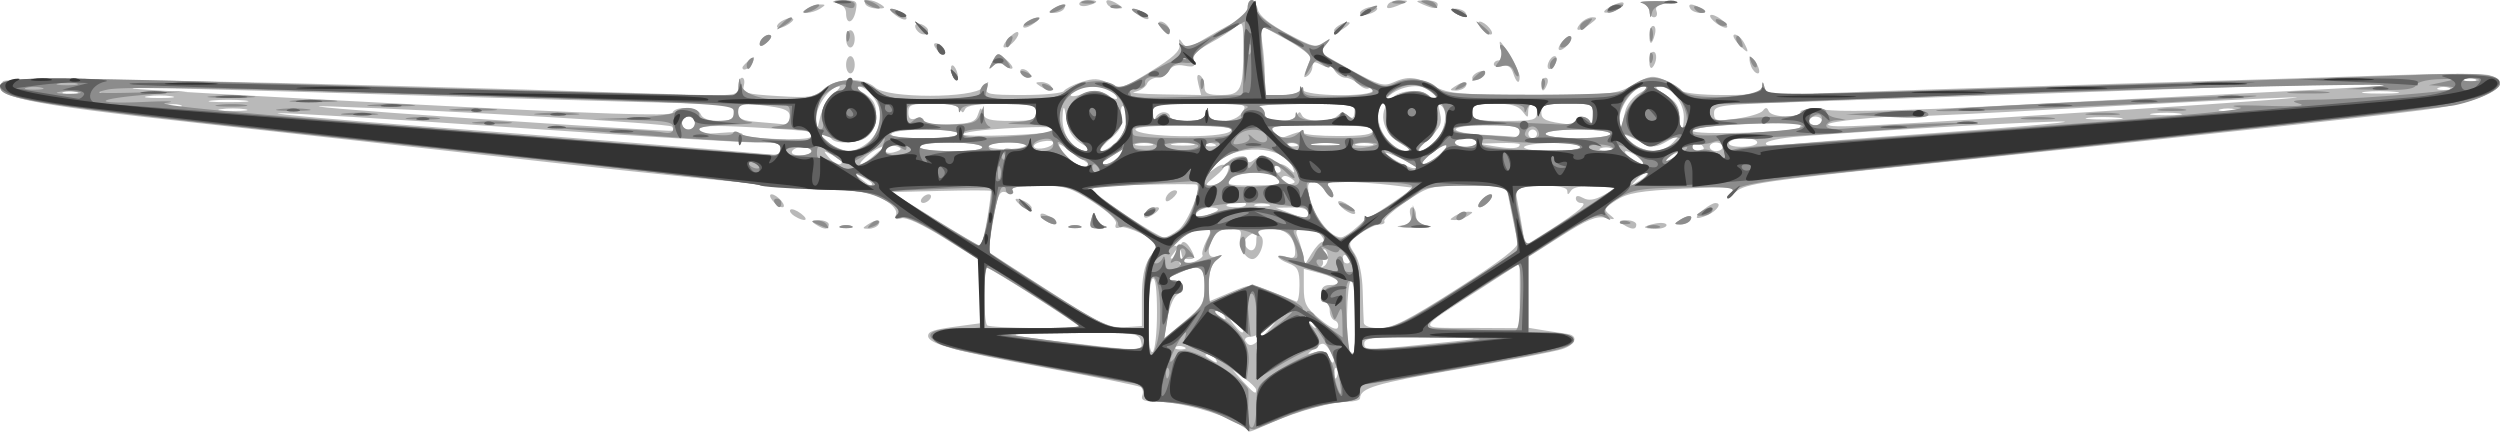
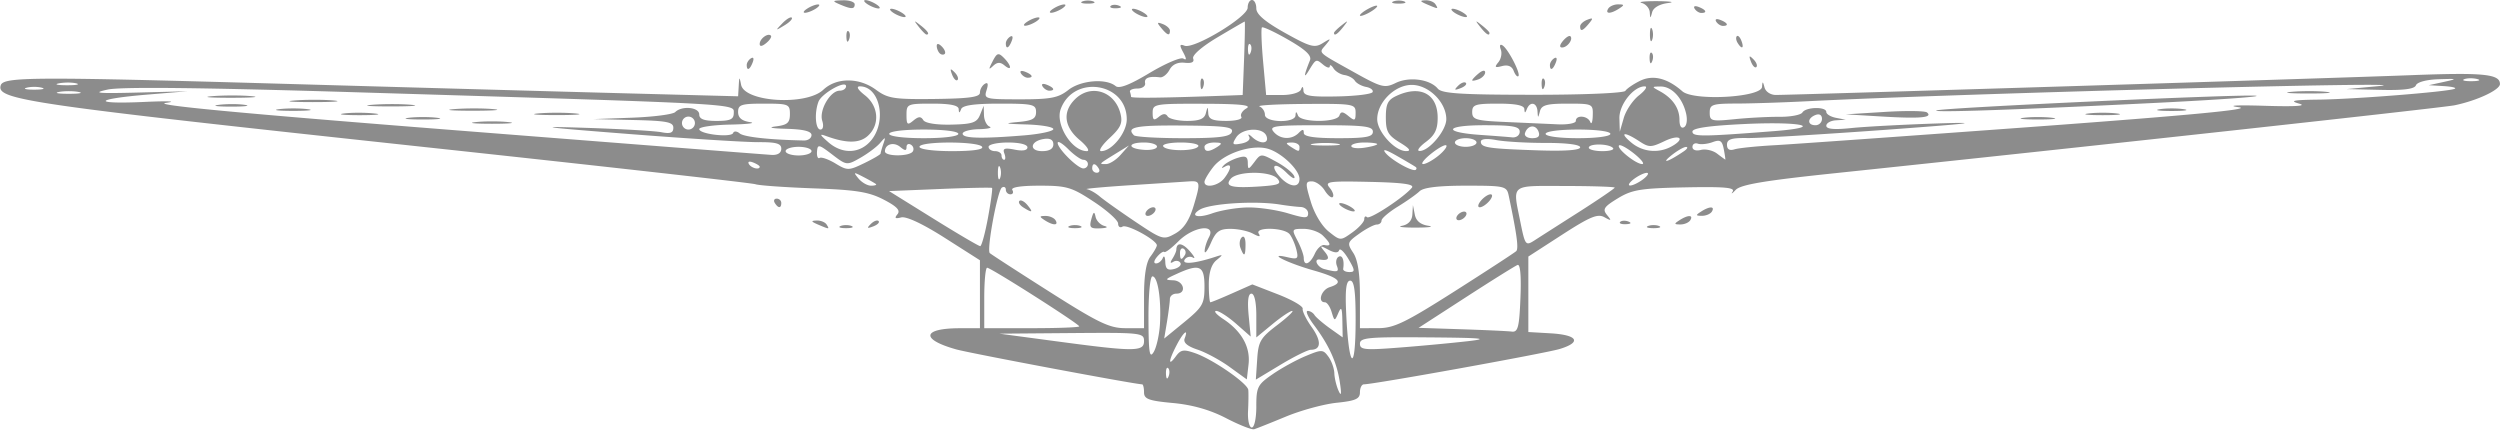
<svg xmlns="http://www.w3.org/2000/svg" viewBox="0 0 578.94 100" version="1.0">
-   <path d="M286.43 97.96c-3.75-2.32-13.69-4.96-18.68-4.96-2.81 0-3.62-.36-3.22-1.4.29-.77.12-1.66-.38-1.97s-10.56-2.35-22.35-4.52c-20.77-3.83-26.87-5.49-26.87-7.31 0-1.09 1.28-1.49 7.25-2.29l4.75-.64V60.31l-8.22-5.15c-5.15-3.23-8.89-4.95-10-4.6-1.26.4-1.61.15-1.21-.88.35-.91-.67-2.19-2.76-3.47-2.7-1.66-5.69-2.14-16.31-2.61-7.15-.32-34.83-3.04-61.5-6.05-26.68-3.01-63.13-7.07-81-9.04C5.37 24.06-2.78 22.31.73 18.8c1.11-1.12 65.64.12 150.95 2.88 19.24.63 19.25.63 19.25-1.53 0-1.18.41-2.15.91-2.15.49 0 .68.84.41 1.86-.44 1.69.33 1.92 7.85 2.38 7.48.46 8.56.3 10.64-1.59 2.88-2.64 9.22-2.84 11.94-.38 2.83 2.56 22.86 2.54 24.97-.02 1.37-1.67 1.42-1.67.89 0-.49 1.57.33 1.75 8.36 1.75 4.9 0 9.17-.42 9.48-.93.32-.51 2.14-1.45 4.06-2.08 2.78-.92 4.06-.86 6.36.29 2.74 1.37 3.19 1.24 9.75-2.78 5.09-3.12 6.8-4.71 6.59-6.11-.24-1.55-.11-1.63.7-.42.85 1.27 1.52 1.16 4.79-.79 2.09-1.25 5.26-3.01 7.05-3.91 1.87-.95 3.25-2.42 3.25-3.46 0-2.56 1.67-2.26 2.37.44.38 1.48 2.79 3.41 7.05 5.66 5.74 3.04 6.67 3.26 8.27 2 1.66-1.3 1.69-1.27.42.36-.77.97-1.22 1.91-1 2.08.21.17 3.48 2.01 7.25 4.09 5.89 3.24 7.2 3.62 9.3 2.67 3.43-1.57 5.34-1.4 9.54.85 3.28 1.76 5.71 1.97 22.83 1.99 18.34.01 19.35-.09 23.32-2.35 3.78-2.15 4.44-2.25 7.32-1.01 1.75.74 3.46 1.81 3.81 2.38.36.58 4.53 1.03 9.58 1.03 7.8 0 8.95-.23 9.06-1.75.1-1.6.15-1.59.58.07.44 1.69 1.51 1.77 15.14 1.21 8.06-.34 36.93-1.27 64.16-2.07 27.22-.79 57.649-1.74 67.609-2.1 9.959-.36 19.297-.35 20.75.01 6.472 1.62.469 5.59-11.515 7.6-6.37 1.07-45.924 5.4-120.34 13.17-35.61 3.71-40.27 4.4-42.47 6.26-1.57 1.33-1.99 1.47-1.16.39 1.21-1.59.48-1.66-11.04-1.09-10.07.5-12.91.99-15.48 2.67-2.83 1.85-2.98 2.19-1.5 3.36 1.44 1.13 1.31 1.22-1.01.7-2.07-.47-4.33.46-10.25 4.23l-7.59 4.84v16.4l3.75.62c2.06.33 4.39.69 5.17.79 2.8.36 2.12 2.52-1.12 3.55-1.81.58-12.75 2.69-24.29 4.68-18.99 3.27-22.45 4.3-22.49 6.71-.01.41-1.26.75-2.77.76-3.71.01-11.69 2.2-17.63 4.83-2.68 1.19-4.93 2.12-5 2.07-.06-.04-1.47-.92-3.12-1.95zm4.47-7.71c-.02-.42-1.26-1.62-2.75-2.67l-2.72-1.92 2.42 2.67c2.55 2.8 3.1 3.15 3.05 1.92zm18.63-4.98c-.33-.34-.56.25-.52 1.31.05 1.16.28 1.4.6.6.29-.72.26-1.58-.08-1.91zM281.43 83c-.34-.55-1.15-1-1.81-.99-.71.01-.59.4.31.99 1.92 1.24 2.27 1.24 1.5 0zm27.5.19c0-.45-.56-1.55-1.25-2.46-1.14-1.49-1.43-1.5-3.25-.09-1.97 1.53-1.96 1.55.25.89 1.58-.47 2.44-.2 2.86.9.65 1.68 1.39 2.08 1.39.76zm-41-10.81c0-5.42-.36-8.28-1-7.88-.55.33-1 4.44-1 9.11 0 5.42.36 8.28 1 7.89.55-.34 1-4.45 1-9.12zm45.9 1.12c0-4.71-.42-8.5-.95-8.5-1.06 0-1.33 15.28-.28 16.33 1.17 1.17 1.23.81 1.23-7.83zM264.22 79c-.5-1.9-1.31-2-16.16-1.87-17.06.15-17.07.25-.13 2.28 16.6 1.98 16.91 1.97 16.29-.41zm9.9 1.31c-.72-.29-1.59-.25-1.92.08s.26.57 1.31.53c1.17-.05 1.41-.29.61-.61zm62.81-1.27c6.81-.7 6.19-.79-6.75-.91-12.3-.12-14.25.08-14.25 1.43 0 1.65-.13 1.65 21-.52zm-43.44-2.29c2.36-2.61 2.44-2.81.38-1-1.41 1.23-3.35 2.25-4.31 2.25s-1.47.45-1.13 1c1 1.61 1.95 1.19 5.06-2.25zm-14.56-10.47c0-4.8-1.12-5.28-6.5-2.82-2.68 1.22-2.76 1.38-.75 1.45 2.56.1 2.95 1.83.78 3.47-.8.62-1.77 3.11-2.15 5.55l-.69 4.43 4.65-3.9c4.22-3.52 4.66-4.3 4.66-8.18zm9 10.34c0-.21-.79-1-1.75-1.75-1.59-1.25-1.62-1.21-.38.38 1.31 1.66 2.13 2.19 2.13 1.37zm21.15-2.41c-.63-.21-1.15-1.24-1.15-2.3 0-1.05-.45-1.91-1-1.91s-1-.9-1-2c0-1.34.67-2 2-2 3.37 0 2.22-1.53-2-2.66l-4-1.07v4.29c0 3.74.48 4.69 3.75 7.38 2.39 1.97 3.89 2.65 4.15 1.87.22-.67-.12-1.39-.75-1.6zm-59.15 1.44c0-.49-20.61-13.65-21.37-13.65-.85 0-.81 12.48.04 13.33.66.67 21.33.97 21.33.32zm14.5-6.7c0-4.55.53-7.36 1.75-9.21.96-1.47 1.75-2.87 1.75-3.11 0-1.13-7.18-4.5-8.51-3.99-1 .38-1.34.11-1-.78.32-.86-1.67-2.76-5.32-5.11-5.26-3.39-6.49-3.75-12.56-3.75-4.66 0-6.52.33-6.04 1.1.45.73.01.9-1.28.49-1.76-.56-2.1.13-3.23 6.45-.7 3.9-1.11 7.22-.91 7.4.19.17 6.42 4.2 13.85 8.96 11.92 7.64 13.97 8.62 17.5 8.37l4-.27v-6.55zm-16.75-16.62c.69-.27 1.81-.27 2.5 0 .69.28.12.51-1.25.51-1.38 0-1.94-.23-1.25-.51zm5.05-1.58c.48-1.75.7-1.88.97-.57.19.93 1.11 1.89 2.04 2.14 1 .26.61.49-.97.56-2.29.1-2.57-.2-2.04-2.13zm-10.77.28c-.81-.51-1.23-1.17-.93-1.47s1.41.11 2.47.91c2.11 1.6.83 2.06-1.54.56zm-5.6-3.51c-1.06-.81-1.48-1.47-.93-1.48 1.49-.02 4.03 1.76 3.4 2.39-.3.3-1.41-.11-2.47-.91zm68.57 28.1c0-.21-.79-1-1.75-1.75-1.59-1.25-1.62-1.21-.38.38 1.31 1.66 2.13 2.19 2.13 1.37zm32.65-8.82c10.17-6.52 14.23-9.65 13.92-10.75-.24-.86-.95-4.14-1.57-7.3L348.79 43h-8.89c-8.63 0-9.06.11-14.35 3.72-3 2.05-5.24 4.08-4.98 4.5.26.43-.24.78-1.12.78s-2.9.96-4.49 2.13c-2.82 2.09-2.85 2.2-1.21 4.71 1.05 1.6 1.73 4.85 1.82 8.61.08 3.33.2 6.61.25 7.3.07.75 1.56 1.25 3.75 1.25 2.89 0 6.63-1.92 18.01-9.2zm-13.3-14.53c2.23-.33 2.73-.84 2.34-2.35-.28-1.06-.09-1.92.4-1.92.5 0 .91.87.91 1.93 0 1.34.84 2.06 2.75 2.35 1.51.23.05.42-3.25.42s-4.72-.2-3.15-.43zM336.93 50c.82-.54 2.17-.97 3-.97 1.33 0 1.33.1 0 .97-.83.53-2.18.96-3 .96-1.33 0-1.33-.1 0-.96zm6-3.5c.68-.83 1.69-1.5 2.24-1.5.56 0 .45.66-.24 1.5-.68.82-1.69 1.5-2.24 1.5-.56 0-.45-.67.24-1.5zm9 21.99v-7.5l-8.87 5.75c-15.54 10.08-15.3 9.14-2.38 9.2l11.25.06v-7.51zM283.43 73c-.34-.55-1.15-1-1.81-.99-.71.01-.59.4.31.99 1.92 1.24 2.27 1.24 1.5 0zm11.17-5.42c2.65 1.05 5.16 2.07 5.58 2.25.41.18.75-1.52.75-3.78 0-3.46-.39-4.25-2.5-5.05-2.96-1.13-3.39-2.42-.5-1.5 1.44.45 2 .17 2-1 0-3.44-2.01-5.5-5.34-5.5-3.78 0-7.3 2.16-6.25 3.84 1.16 1.89 2.59 1.31 2.59-1.04 0-1.6.3-1.9 1.09-1.11 1.18 1.17-.38 5.31-2 5.31-1.63 0-3.32-3.02-2.8-5 .43-1.66.03-2-2.35-2-1.81 0-3.25.71-3.9 1.93-1.63 3.03-1.3 5.08.71 4.45 1.67-.52 1.67-.48 0 .89-1.14.94-1.75 2.85-1.75 5.5v4.05l4.92-2.08c4.89-2.06 4.95-2.06 9.75-.16zm-16.12-8.5c-.25-.4.18-1.93.94-3.41 1.32-2.53 1.27-2.67-.94-2.67-2.13 0-8.19 3.89-6.18 3.96.48.02.29.74-.42 1.59-1.06 1.29-1.04 1.5.13 1.25.78-.17 1.32.23 1.19.89-.17.89.52.93 2.75.15 1.64-.57 2.78-1.37 2.53-1.76zm-4.63.67c-1.18-3.88.28-5.12 2.08-1.75.85 1.59.76 2-.46 2-.85 0-1.57-.12-1.62-.25zm33.65-.51c-.15-.96-.56-1.63-.92-1.49-.36.13-.93.25-1.27.25s-.12.6.49 1.34.78 1.71.37 2.16-.22.52.42.15c.64-.36 1.05-1.45.91-2.41zM306.28 56c.49 0 .33-.68-.35-1.5-.68-.83-2.36-1.5-3.73-1.5-1.98 0-2.33.35-1.75 1.75.41.96.97 2.81 1.25 4.12l.51 2.37 1.59-2.62c.88-1.44 1.99-2.62 2.48-2.62zm6.15 4c-.79-1.29-1.5-1.29-1.5 0 0 .55.48 1 1.06 1s.78-.45.44-1zm-83.82-9.25c.58-3.44.95-6.38.82-6.54s-5.36-.16-11.62 0l-11.38.29 10 6.2c5.5 3.42 10.25 6.23 10.56 6.25.31.03 1.04-2.77 1.62-6.2zM213.43 46c.34-.55 1.07-1 1.62-1s.72.45.38 1-1.07 1-1.62 1-.72-.45-.38-1zm152.46 2.39c1.01-.96 1.09-1.39.25-1.39-.66 0-1.21-.48-1.21-1.05 0-.7.57-.73 1.72-.09 1.21.68 2.62.47 4.75-.7l3.03-1.66-4.9-.32c-3.25-.2-5.19.14-5.74 1-.63 1-.83 1.02-.84.07-.02-.87-1.92-1.25-6.15-1.25h-6.12l.65 3.25c.36 1.78.92 4.91 1.25 6.95l.59 3.7 5.63-3.55c3.1-1.96 6.29-4.19 7.09-4.96zm-92.9 4.76c2.2-1.79 5.4-9.91 4.09-10.41-.36-.13-6.17-.11-12.91.06-9.85.25-12.02.56-11 1.57 2.22 2.21 15.2 10.63 16.39 10.63.63 0 2.17-.84 3.43-1.85zm-8.06-3.18c0-.57.69-1.3 1.54-1.63 2.35-.9 2.62.07.41 1.45-1.23.77-1.95.84-1.95.18zm5-3.79c0-1.21 1.9-2.62 2.59-1.93.25.25-.23 1.03-1.07 1.72-.95.79-1.52.87-1.52.21zm44.41 6.32c1.48-1.38 2.93-2.5 3.21-2.5.29 0 2.63-1.47 5.2-3.25l4.68-3.25-5.5-.66c-3.03-.35-7.69-.69-10.37-.75-4.26-.08-4.72.1-3.61 1.43.7.84 1.01 1.78.69 2.1-.31.31-1.16-.37-1.88-1.53-1.47-2.35-3.83-2.81-3.83-.74 0 4.72 4.47 11.56 7.6 11.62.61.02 2.32-1.1 3.81-2.47zm-2.98-3.93c-1.06-.78-1.7-1.64-1.43-1.91.28-.28 1.37.13 2.43.91 1.06.77 1.7 1.63 1.42 1.9-.27.28-1.36-.13-2.42-.9zm-29.89-.41c-2.11-.43-4.54.49-4.54 1.72 0 .54 1.31.45 3.1-.22 2.09-.79 2.56-1.27 1.44-1.5zm21.46 1.34c0-1.08-1.06-1.49-3.75-1.45l-3.75.06 3.5 1.32c1.92.73 3.61 1.38 3.75 1.45.14.06.25-.56.25-1.38zm-14.44-2.41c-.31-.5-1.46-.67-2.56-.38-2.75.72-2.51 1.29.56 1.29 1.41 0 2.31-.41 2-.91zm5.17.21c-.97-.25-2.32-.23-3 .04s.12.48 1.77.46 2.2-.24 1.23-.5zm-91.73-4.77c0-.26-1.01-.96-2.25-1.55-2.16-1.05-2.17-1.03-.31.46 2.04 1.63 2.56 1.86 2.56 1.09zm81.79-1.58c.7-1.12 1.03-2.44.73-2.92-.3-.49.45-1.21 1.67-1.6 1.38-.43 2.37-.26 2.61.47.29.88.74.89 1.75.05 1.82-1.51 5.51-.28 4.79 1.6-.3.79-.03 1.45.61 1.45s.89-.45.55-1c-.88-1.43.86-1.24 2.36.25 1.01 1 1.14.93.65-.36-2.04-5.35-13.74-5.77-18.11-.66-1.61 1.89-1.63 2.02-.13.86.98-.76 2.02-1.14 2.31-.85s-.68 1.48-2.16 2.64c-2.28 1.8-2.4 2.12-.8 2.12 1.05 0 2.47-.92 3.17-2.05zm15.5.51c-1.16-.85-2-.94-2.41-.27-.42.68-.86.65-1.31-.09-1.05-1.69-9.11-1.37-10.59.42-1.13 1.36-.28 1.52 7.4 1.39 7.37-.13 8.41-.35 6.91-1.45zm82.14-1.37c-.26-.26-1.25.34-2.2 1.33-1.65 1.72-1.63 1.74.47.47 1.22-.72 1.99-1.53 1.73-1.8zm-129.51-2.35c-.23-.14-1.92-1.3-3.75-2.59-3.27-2.29-3.32-2.3-2.19-.19 1.08 2.01 5.01 4.27 5.94 3.42.23-.21.23-.5 0-.64zm76 .88c-1.02-.91-6.92-3.63-6.92-3.18 0 .62 5.18 3.46 6.42 3.51.5.03.73-.12.5-.33zm-132.92-1.09c0-.26-1.01-1-2.25-1.66-2.04-1.09-2.12-1.05-.88.46 1.28 1.55 3.13 2.26 3.13 1.2zm7.69-1.71c1.27-1.2 2.31-1.69 2.31-1.09 0 .59.92.84 2.04.54 2.32-.6 2.1-1.17-.67-1.7-1.04-.2-3.24.71-4.88 2.02-1.64 1.32-2.57 2.4-2.05 2.4.51 0 1.97-.97 3.25-2.17zm56.9.02l1.91-2.15-3 1.85c-4.08 2.52-4.02 2.46-2.32 2.46.83 0 2.37-.97 3.41-2.16zm73.55.24c1.3-1.05 2.13-2.14 1.86-2.41-.28-.27-1.85.59-3.5 1.91s-2.49 2.41-1.86 2.41 2.2-.86 3.5-1.91zm46.42.38c-1.07-.8-2.39-1.46-2.94-1.46s-.13.66.94 1.46c1.07.81 2.39 1.47 2.94 1.47s.13-.66-.94-1.47zm9.44-1.04c0-.27-.9-.01-2 .58-1.1.58-2 1.29-2 1.57 0 .27.9.01 2-.57 1.1-.59 2-1.3 2-1.58zm-208-.98c0-1.22-1.12-1.52-5.25-1.43-2.89.06-28.43-1.5-56.75-3.48-28.33-1.97-52.85-3.46-54.5-3.31s14.1 1.57 35 3.14c29.78 2.25 68.49 5.39 80.25 6.52.69.06 1.25-.58 1.25-1.44zm7 .56c0-1.31-3.7-1.31-4.5 0-.35.56.49 1 1.94 1 1.41 0 2.56-.45 2.56-1zm13.55-2.46c1.53-1.53 2.45-3.6 2.45-5.5 0-3.11-2.97-7.07-5.25-7.01-.69.01-.35.54.75 1.16s2.33 1.62 2.73 2.22c1.29 1.89.83 5.86-.89 7.76-1.77 1.96-7.79 2.52-8.84.83-.34-.55-1.15-.99-1.81-.97-2.31.06 3.56 3.97 5.97 3.97 1.34 0 3.54-1.11 4.89-2.46zM227.43 34c-.81-1.32-14.5-1.32-14.5 0 0 .57 3.19 1 7.56 1 4.78 0 7.33-.37 6.94-1zm10.08-.25c.42-.42-1.35-.75-3.91-.75-2.57 0-4.67.36-4.67.81 0 1.01 7.56.96 8.58-.06zm6.42-.73c0-.41-1.12-.53-2.49-.27s-2.27.83-2 1.27c.59.94 4.49.07 4.49-1zm6.76.41c-1.5-.82-2.95-2.49-3.21-3.71s-.66-3.12-.9-4.22c-.23-1.1-.47-.32-.53 1.75-.13 4.09 2.56 7.78 5.63 7.7 1.25-.02.97-.46-.99-1.52zm7.93-.61c2.26-2.13 3.18-7.17 1.49-8.21-.45-.28-.63.74-.41 2.27.32 2.18-.29 3.37-2.76 5.45-1.74 1.47-2.6 2.67-1.9 2.67.69 0 2.3-.98 3.58-2.18zm66.09.62c-4.99-2.71-5.9-8.1-1.88-11.16 1.94-1.48 6.75-1.66 7.6-.28.34.55 1.1 1 1.68 1 .67 0 .6-.56-.18-1.5-2.03-2.45-7.72-1.88-10.66 1.06-2.07 2.07-2.44 3.18-1.95 5.75.67 3.45 3.84 6.71 6.47 6.64 1.06-.02.68-.56-1.08-1.51zm6.92.05c2.59-1.81 4.01-7.2 2.33-8.84-.89-.88-1.01-.5-.49 1.59.56 2.27.11 3.28-2.54 5.75-3.37 3.16-2.95 4.06.7 1.5zm20.3-.05c0-.25-2.14-.38-4.75-.3l-4.75.14 4 .65c3.81.62 5.5.47 5.5-.49zm14 .57c0-.56-2.82-.95-6.5-.89-3.58.05-6.5.49-6.5.98s2.92.9 6.5.9c3.61 0 6.5-.44 6.5-.99zm7.25.32c-.69-.27-1.81-.27-2.5 0-.69.28-.13.51 1.25.51 1.37 0 1.94-.23 1.25-.51zm14.33-1.42l1.89-2.09-3.13 1.79c-2.79 1.61-3.44 1.65-5.99.38-4.51-2.26-5.02-2.27-2.49-.06 3.03 2.65 7.31 2.64 9.72-.02zm6.92 1.09c-.8-1.3-2.5-1.3-2.5 0 0 .55.7 1 1.56 1s1.28-.45.94-1zm4.5 0c0-.55-.68-1-1.5-1-.83 0-1.5.45-1.5 1s.67 1 1.5 1c.82 0 1.5-.45 1.5-1zm-132.25-.69c-.96-.26-2.54-.26-3.5 0-.96.25-.18.45 1.75.45 1.92 0 2.71-.2 1.75-.45zm9.5-.02c-1.24-.24-3.26-.24-4.5 0s-.23.43 2.25.43c2.47 0 3.49-.19 2.25-.43zm4.94.02c-.72-.29-1.59-.25-1.92.08s.26.57 1.31.53c1.17-.05 1.41-.29.61-.61zm19 0c-.72-.29-1.59-.25-1.92.08s.26.57 1.31.53c1.17-.05 1.41-.29.61-.61zm9.56-.03c-1.51-.23-3.99-.23-5.5 0s-.28.42 2.75.42c3.02 0 4.26-.19 2.75-.42zm8 .03c-.96-.26-2.54-.26-3.5 0-.96.25-.18.45 1.75.45 1.92 0 2.71-.2 1.75-.45zm24.25-.31c0-.55-1.13-1-2.5-1-1.38 0-2.5.45-2.5 1s1.12 1 2.5 1c1.37 0 2.5-.45 2.5-1zm65 0c0-1.31-5.69-1.31-6.5 0-.37.59.82 1 2.94 1 1.96 0 3.56-.45 3.56-1zm41-2.19c17.87-1.27 31.45-2.46 30.16-2.64-2.14-.31-42.57 1.95-61.41 3.43-4.26.33-7.75 1.06-7.75 1.61 0 .58 1.37.77 3.25.45 1.79-.3 17.87-1.59 35.75-2.85zm-260.15-.26c-.19-.18-6.09-.64-13.1-1.04-9.8-.55-12.75-.43-12.75.51 0 .87 1.45 1.09 5 .75 2.75-.27 5-.12 5 .33 0 1.07 15.4 1.63 15.85.58.2-.44.2-.95 0-1.13zm34.15.45c0-1.32-14.69-1.32-15.5 0-.39.63 2.32 1 7.44 1 4.71 0 8.06-.42 8.06-1zm21.92-.61c1.1-1.04-1.24-1.19-10.67-.67-5.64.31-10.25.93-10.25 1.38 0 .77 20.06.09 20.92-.71zm41.11-.03c.85-.84-1.82-1.16-10.45-1.25-6.66-.07-11.58.28-11.58.82 0 1.87 20.2 2.27 22.03.43zm14.4.66c1.42-.54 2.57-.65 2.57-.25s3.6.73 8 .73c5.73 0 8-.36 8-1.25 0-.94-3.09-1.25-12.12-1.25-10.66 0-11.98.18-10.88 1.5 1.48 1.77 1.22 1.74 4.43.52zm52.57-.52c0-1.2-1.5-1.5-7.5-1.5-9.61 0-9.81 1.8-.25 2.25 3.99.19 7.36.44 7.5.55s.25-.48.25-1.3zm4 .5c0-.55-.45-1-1-1s-1 .45-1 1 .45 1 1 1 1-.45 1-1zm17 0c0-.58-3.17-1-7.5-1s-7.5.42-7.5 1c0 .57 3.17 1 7.5 1s7.5-.43 7.5-1zm-217.35-1.69c-.73-.73-52.03-3.75-79.15-4.67-8.8-.29 5.37.92 31.5 2.7 26.12 1.78 47.69 3.1 47.92 2.94s.1-.59-.27-.97zm261.09.28c1.23-1.23-.57-1.35-12.49-.84-7.24.31-12.25.93-12.25 1.53 0 1.07 23.64.41 24.74-.69zM160.93 28.5c0-.83-.68-1.5-1.5-1.5-.83 0-1.5.67-1.5 1.5 0 .82.67 1.5 1.5 1.5.82 0 1.5-.68 1.5-1.5zm32.03-6.73c1.21-.98 1.83-1.77 1.4-1.77-2.16 0-5.42 4.55-5.33 7.42l.1 3.08.82-3.48c.45-1.91 1.81-4.28 3.01-5.25zm183.4 4c.34-1.54 1.78-3.37 3.33-4.21 1.84-1 2.19-1.5 1.06-1.52-2.35-.06-5.84 4.71-5.74 7.84.08 2.77.37 2.32 1.35-2.11zM389.93 27c0-3.33-3.03-7.01-5.75-7-1.16 0-.66.67 1.5 1.98 2.51 1.53 3.25 2.67 3.25 5 0 1.66.22 3.02.5 3.02.27 0 .5-1.35.5-3zm102.26-1.58c28.734-1.84 45.715-3.13 37.74-2.84-7.975.28-30.25 1.4-49.5 2.49s-36.58 1.94-38.5 1.89c-5.81-.16-19.02 1.2-18.58 1.9.53.86 6.94.54 68.84-3.44zm-309.26 1.71c0-1.46-1.01-2-4.64-2.5-6.79-.93-7.36-.83-7.36 1.31 0 1.6.84 2.01 4.75 2.32 2.61.21 5.31.46 6 .55.69.1 1.25-.65 1.25-1.68zm43.54-.59c.6-1.81.73-1.84 1.14-.29.38 1.41 1.59 1.75 6.39 1.75 5.26 0 5.93-.23 5.93-2 0-1.84-.67-2-7.92-2-5.35 0-8.1.4-8.5 1.25-.46 1-.7 1-1.16 0-.37-.79-2.71-1.25-6.29-1.25-5.03 0-5.7.23-5.7 1.99 0 1.47.48 1.85 1.78 1.44.99-.31 1.79-.08 1.79.52 0 .7 2.16 1.01 5.94.86 4.98-.19 6.04-.56 6.6-2.27zM364.93 28c0-1.44 2.74-1.24 3.34.25.28.68.54.01.58-1.5.08-2.71-.02-2.75-5.92-2.75-5.26 0-6 .23-6 1.93 0 1.82.92 2.22 6.75 2.92.69.08 1.25-.3 1.25-.85zm57 0c0-.55-.68-1-1.5-1-.83 0-1.5.45-1.5 1s.67 1 1.5 1c.82 0 1.5-.45 1.5-1zm-252-2c0-1.81-.67-2.01-6.75-2.02-3.71-.01-27.45-.66-52.75-1.45-61.21-1.92-82.52-2.45-79.5-1.99 1.37.22 29.93 1.82 63.46 3.56 44.67 2.32 61.05 2.86 61.33 2.03.56-1.68 5.9-1.38 6.57.37.36.94 1.89 1.5 4.11 1.5 2.86 0 3.53-.38 3.53-2zm99.58 0c.78 0 1.42.45 1.42 1s1.77 1 3.93 1c2.9 0 4.04-.46 4.38-1.75.44-1.67.46-1.67.57 0 .18 2.58 6.24 2.39 7.89-.25 1.22-1.96 1-2-9.76-2-10.77 0-11.01.04-10.93 2.25.04 1.23.3 1.68.58 1 .28-.69 1.14-1.25 1.92-1.25zm30.84.75c.46-1 .7-1 1.16 0 .74 1.57 6.63 1.63 8.18.09.85-.85 1.51-.87 2.49-.05 1.03.85 1.37.66 1.48-.85.14-1.83-.55-1.94-11.54-1.87-6.43.05-11.13.31-10.44.59.69.27 1.25 1.14 1.25 1.92 0 1.8 6.58 1.95 7.42.17zm55.58-.75c0-2.46-1.99-2.7-2.03-.25-.03 1.66-.1 1.66-1.36 0-.96-1.27-2.75-1.75-6.47-1.75-4.47 0-5.14.25-5.14 2 0 1.82.67 2 7.5 2s7.5-.18 7.5-2zm52.33-.38c.6-.82.96-.79 1.33.13.61 1.5 7.34 1.69 7.34.2 0-.68 2.48-.82 7.25-.4 3.99.35 20.52-.07 36.75-.93 16.22-.86 43.9-2.28 61.5-3.14s32.9-1.75 34-1.96c2.098-.41-27.438.18-50.5 1.01-22.72.82-67.4 2.36-88.75 3.07-19.21.63-20.25.77-20.25 2.63 0 1.78.46 1.89 5.25 1.24 2.89-.4 5.62-1.23 6.08-1.85zm82.4 1.65c-2.08-.22-5.23-.22-7 0-1.78.22-.08.4 3.77.4 3.85-.01 5.3-.19 3.23-.4zm14.04-.99c-1.5-.23-4.2-.23-6-.01s-.57.41 2.73.42c3.3 0 4.77-.18 3.27-.41zm-448.02-1c-1.51-.23-3.99-.23-5.5 0s-.28.42 2.75.42c3.02 0 4.26-.19 2.75-.42zm461 .03c-.96-.26-2.54-.26-3.5 0-.96.25-.18.45 1.75.45 1.92 0 2.71-.2 1.75-.45zM41.66 24.3c-.97-.25-2.32-.23-3 .04s.12.48 1.77.46 2.2-.24 1.23-.5zm15.02-1.03c-2.06-.22-5.44-.22-7.5 0-2.06.21-.38.39 3.75.39 4.12 0 5.81-.18 3.75-.39zm-17-.99c-1.51-.23-3.99-.23-5.5 0s-.28.42 2.75.42c3.02 0 4.26-.19 2.75-.42zm216.26-.51c2.66 1.66 3.5 1.54 1.99-.27-1.83-2.22-10-1.79-10 .52 0 .44 1.36.29 3.02-.34 2.31-.87 3.48-.85 4.99.09zM17.66 21.3c-.97-.25-2.32-.23-3 .04s.12.48 1.77.46 2.2-.24 1.23-.5zm5.46.01c-.72-.29-1.59-.25-1.92.08s.26.57 1.31.53c1.17-.05 1.41-.29.61-.61zm254.38-1.9c-.42-1.67-.28-2.36.39-1.94.57.35 1.04 1.52 1.04 2.58 0 1.59.71 1.95 3.88 1.95 4.59 0 5.09-1.07 5.11-10.91.01-6.01-.1-6.31-1.74-4.9-.96.83-3.67 2.56-6.01 3.84-3.06 1.68-4.11 2.81-3.72 4.02.43 1.36.02 1.58-2.13 1.17-1.81-.35-2.94.01-3.57 1.13-.51.91-1.75 1.65-2.76 1.65-1.02 0-2.09.64-2.39 1.42s-1.59 1.62-2.86 1.86 1.68.5 6.55.58l8.86.14-.65-2.59zm23.51 1.34c.06-1 .18-1 .58 0 .65 1.59 16.34 1.77 16.34.19 0-.59-.41-.81-.92-.49-.51.31-1.6-.12-2.43-.95s-2.19-1.5-3.03-1.5-1.98-.79-2.54-1.75c-.56-.97-1.03-1.4-1.05-.97s-.93.3-2.03-.28c-1.58-.85-2-.77-2 .4 0 .81-.53 1.8-1.17 2.2-1.12.69-1.04.27.78-4.12.23-.55-2.36-2.53-5.75-4.4l-6.17-3.39.64 3.9c.36 2.15.65 5.82.66 8.16l.01 4.25h4c2.49 0 4.03-.48 4.08-1.25zm253.65.52c-2.075-.22-5.225-.22-7 0-1.776.22-.078.4 3.772.4 3.85-.01 5.302-.19 3.228-.4zm12.522-.94c-.688-.27-1.813-.27-2.5 0-.688.28-.125.51 1.25.51s1.937-.23 1.25-.51zm6-2c-.688-.27-1.813-.27-2.5 0-.688.28-.125.51 1.25.51s1.937-.23 1.25-.51zM188.932 52c-1.21-.79-1.07-.98.75-.99 1.24-.01 2.25.44 2.25.99 0 1.25-1.06 1.25-3 0zm5.75.33c.69-.27 1.81-.27 2.5 0 .69.28.12.51-1.25.51-1.38 0-1.94-.23-1.25-.51zm6.25-.33c1.96-1.27 3.28-1.27 2.5 0-.34.55-1.38.99-2.31.98-1.46-.01-1.48-.15-.19-.98zm175 0c-1.21-.79-1.07-.98.75-.99 1.24-.01 2.25.44 2.25.99 0 1.25-1.06 1.25-3 0zm5 .61c0-.21 1.12-.6 2.5-.86 1.37-.26 2.5-.09 2.5.38 0 .48-1.13.87-2.5.87-1.38 0-2.5-.18-2.5-.39zm8-1.61c1.96-1.27 3.28-1.27 2.5 0-.34.55-1.38.99-2.31.98-1.46-.01-1.48-.15-.19-.98zm-204.97-.97c-.81-.51-1.23-1.17-.93-1.47s1.41.11 2.47.91c2.11 1.6.83 2.06-1.54.56zm208.97.3c0-.76 3.22-3.26 4.25-3.3 1.7-.08.57 1.72-1.75 2.78-1.38.63-2.5.86-2.5.52zm-214-3.83c-.69-.84-.8-1.5-.24-1.5.55 0 1.56.67 2.24 1.5.69.83.8 1.5.24 1.5-.55 0-1.56-.68-2.24-1.5zm62-26.5c-1.29-.84-1.27-.98.19-.99.93-.01 1.97.44 2.31.99.78 1.26-.54 1.26-2.5 0zm96 0c1.96-1.27 3.28-1.27 2.5 0-.34.55-1.38.99-2.31.98-1.46-.01-1.48-.15-.19-.98zm20-.5c0-.83.44-1.5.97-1.5s.71.67.39 1.5c-.74 1.92-1.36 1.92-1.36 0zm-136.4-2.1c-.36-.93-.42-1.92-.15-2.19.28-.28.79.26 1.15 1.19.36.92.42 1.91.15 2.18-.28.28-.79-.26-1.15-1.18zm120.4.67c0-.47.67-1.12 1.5-1.44.82-.31 1.5-.18 1.5.29s-.68 1.12-1.5 1.44c-.83.31-1.5.18-1.5-.29zm9.47-1.17c-.46-1.44-1.25-1.93-2.57-1.59-1.04.27-1.9.09-1.9-.41s.5-.9 1.11-.9c.69 0 .87-1.03.48-2.75-.53-2.37-.26-2.19 1.89 1.25 1.38 2.2 2.51 4.56 2.51 5.25.01 1.92-.78 1.48-1.52-.85zm-113.97.1c-.34-.55-.17-1 .38-1s1.28.45 1.62 1 .17 1-.38 1-1.28-.45-1.62-1zm-40.5-2c0-1.1.45-2 1-2s1 .9 1 2-.45 2-1 2-1-.9-1-2zm209.58.35c-.95-2.48.1-2.82 1.37-.44.62 1.15.7 2.09.19 2.09s-1.21-.74-1.56-1.65zm-233.58.27c0-.21.69-.95 1.52-1.64 1.28-1.06 1.42-1 .9.37-.54 1.41-2.42 2.39-2.42 1.27zm57.9-1.35c1.08-2.1 1.25-2.13 3.09-.55 1.07.92 1.75 1.87 1.5 2.11-.24.25-1.05-.05-1.79-.67-1-.83-1.68-.8-2.65.11-1.06 1-1.08.82-.15-1zm128.74.23c.31-.83.96-1.5 1.44-1.5.47 0 .6.67.28 1.5-.32.82-.96 1.5-1.44 1.5-.47 0-.6-.68-.28-1.5zm23.36-.34c0-1.19.41-2.16.91-2.16 1.02 0 .87 2.55-.21 3.63-.39.39-.7-.28-.7-1.47zm-164.98-2.64c-.79-.95-.86-1.52-.2-1.52 1.21 0 2.62 1.89 1.92 2.59-.25.25-1.02-.23-1.72-1.07zm143.98-.28c0-.55.67-1.56 1.5-2.24.84-.7 1.5-.81 1.5-.25 0 .55-.68 1.56-1.5 2.25-.84.69-1.5.8-1.5.24zm41.5-1.24c-1-1.1-1.31-2-.69-2s1.6.9 2.19 2c1.36 2.54.81 2.54-1.5 0zm-226.5.18c0-1.21 1.9-2.62 2.59-1.93.25.25-.23 1.03-1.07 1.72-.95.79-1.52.87-1.52.21zm20-1.18c0-1.1.45-2 1-2s1 .9 1 2-.45 2-1 2-1-.9-1-2zm37.51-.01c.99-1.1 2.03-1.79 2.29-1.53.67.68-1.82 3.54-3.08 3.54-.57 0-.21-.91.79-2.01zM381.932 8c0-1.1.41-2 .91-2 .49 0 .67.9.38 2-.67 2.56-1.29 2.56-1.29 0zm-169.33-.67c-1.22-1.22-.69-2.28.83-1.7.82.32 1.5.98 1.5 1.47 0 1.05-1.38 1.18-2.33.23zm56.35-.81c-.79-.95-.86-1.52-.2-1.52 1.21 0 2.62 1.89 1.92 2.59-.25.25-1.02-.23-1.72-1.07zm39.98.59c0-.9 3-2.44 3.6-1.85.17.17-.57.86-1.65 1.53-1.07.67-1.95.82-1.95.32zm34-.61c-.69-.84-.8-1.5-.24-1.5.55 0 1.56.67 2.24 1.5.69.83.8 1.5.24 1.5-.55 0-1.56-.68-2.24-1.5zm-163-.36c0-1.03 3.03-2.45 3.73-1.75.24.24-.5.95-1.64 1.56-1.15.61-2.09.7-2.09.19zm57-.03c0-.9 3-2.44 3.6-1.85.17.17-.57.86-1.65 1.53-1.07.67-1.95.82-1.95.32zm129-.61c.68-.83 1.95-1.5 2.81-1.5 1.26 0 1.18.29-.37 1.46-2.54 1.92-4.02 1.94-2.44.04zm31.57-.08c-1.06-.77-1.7-1.63-1.42-1.9.27-.28 1.36.13 2.42.9 1.06.78 1.7 1.64 1.43 1.91-.28.28-1.37-.13-2.43-.91zm-201.57-2.36c0-1.2-.84-2.09-2.25-2.36-1.45-.28-.97-.48 1.36-.57 3.34-.12 3.58.05 3.13 2.37-.56 2.94-2.24 3.36-2.24.56zm11.43.46c-1.06-.81-1.48-1.47-.93-1.48 1.49-.02 4.03 1.76 3.4 2.39-.3.3-1.41-.11-2.47-.91zm56.13-.11c-1.07-.78-1.52-1.41-1-1.4 1.38.02 3.96 1.8 3.41 2.35-.26.26-1.35-.17-2.41-.95zm51.44-.39c0-.44.9-1.03 2-1.31 1.1-.29 2-.17 2 .26 0 .44-.9 1.03-2 1.31-1.1.29-2 .17-2-.26zm22-.02c-1.29-.84-1.27-.98.19-.99.93-.01 1.97.44 2.31.99.78 1.26-.54 1.26-2.5 0zm45-.43c0-.79-.79-1.63-1.75-1.89-.96-.25.72-.43 3.75-.41 3.02.03 4.06.22 2.3.44-2.28.29-3.03.82-2.64 1.84.31.8.06 1.45-.55 1.45s-1.11-.65-1.11-1.43zm-195-.57c.82-.54 2.17-.97 3-.97 1.33 0 1.33.1 0 .97-.83.53-2.18.96-3 .96-1.33 0-1.33-.1 0-.96zm57 0c1.96-1.27 3.28-1.27 2.5 0-.34.55-1.38.99-2.31.98-1.46-.01-1.48-.15-.19-.98zm129-.46c1.37-.76 2.71-1.17 2.97-.91.67.67-2.18 2.34-3.97 2.31-.87-.01-.45-.6 1-1.4zm18.5.46c-.78-1.27.54-1.27 2.5 0 1.29.83 1.27.97-.19.98-.93.01-1.97-.43-2.31-.98zm-191-1c-.79-1.28 1.53-1.28 3.5 0 1.22.78 1.09.97-.69.98-1.21.01-2.47-.43-2.81-.98zm49.5-.1c0-.5.9-.9 2-.9 2.56 0 2.56.61 0 1.28-1.1.29-2 .12-2-.38zm6.5.1c-.78-1.27.54-1.27 2.5 0 1.29.83 1.27.97-.19.98-.93.01-1.97-.43-2.31-.98zm65 0c.34-.55 1.6-.97 2.81-.93 2.11.06 2.12.1.19.93-2.75 1.18-3.73 1.18-3 0zm8 0c-1.77-.77-1.69-.87.75-.93 1.51-.04 2.75.38 2.75.93 0 1.17-.77 1.17-3.5 0z" fill="#b9b9b9" />
-   <path d="M283.9 96.82c-3.69-1.91-7.76-3.07-12.25-3.49-5.65-.52-6.72-.92-6.72-2.48 0-1.02-.2-1.85-.45-1.85-1.62 0-39.81-7.18-43.05-8.09-8.28-2.32-7.89-4.87.75-4.9l4.75-.01V60.27l-8.18-5.21c-5.06-3.22-8.89-5.02-10.06-4.71-1.39.36-1.61.17-.86-.73.74-.89-.11-1.8-3.2-3.4-3.44-1.78-6.38-2.25-16.2-2.6-6.6-.24-12.68-.67-13.5-.96-.83-.29-35.48-4.18-77-8.65C6.03 24.11-.93 23.1.18 19.74c.64-1.95 7.43-1.99 65.25-.34 29.7.85 65.59 1.85 79.75 2.22l25.75.68.14-2.4c.12-2.19.17-2.22.55-.27.79 4.02 15.06 4.89 19.02 1.17 3.08-2.9 8.34-2.89 12.26.02 2.69 1.98 4.12 2.21 13.52 2.1 8.06-.1 10.51-.44 10.51-1.47 0-.73.5-1.64 1.11-2.02.74-.46.88.01.43 1.44-.65 2.05-.39 2.13 7.76 2.13 7.12 0 8.86-.34 11.17-2.16 2.88-2.26 8.73-2.75 10.95-.91.82.68 3.25-.26 7.88-3.04 3.69-2.2 7.2-3.7 7.8-3.33.78.48.77.06-.02-1.42-.92-1.71-.86-2 .31-1.55 2.18.84 14.61-6.66 14.61-8.81 0-.98.45-1.78 1-1.78s1 .87 1 1.95c0 1.36 1.99 3.06 6.63 5.66 5.88 3.28 6.87 3.55 8.75 2.38 1.94-1.2 2-1.17.73.37-1.67 2.01-2.21 1.49 6.39 6.29 6.51 3.64 7.2 3.82 9.79 2.56 3.12-1.52 7.92-.87 9.74 1.32.93 1.12 5.34 1.41 22.02 1.42 11.66.01 21.1-.39 21.42-.91.31-.5 1.81-1.54 3.33-2.29 3-1.5 6.35-.69 9.86 2.39 2.62 2.3 18.28 1.43 18.46-1.02.09-1.36.19-1.34.57.13.26.99 1.4 1.74 2.63 1.74 4.36-.01 130.64-3.94 146.79-4.57 17.006-.66 20.89-.29 20.89 2.03 0 1.37-5.232 3.83-10.5 4.93-2.671.56-85.95 9.69-143.49 15.73-16.33 1.71-21.85 2.64-23 3.87-.83.88-1.15 1.06-.7.39.62-.94-1.91-1.16-11-.98-10.31.21-12.29.53-15.59 2.54-3.22 1.96-3.59 2.52-2.5 3.86 1.11 1.35 1.03 1.42-.61.51-1.55-.86-3.32-.12-9.75 4.03l-7.86 5.08v17.48l5.17.3c6.27.37 7.25 2.05 2.11 3.62-3.36 1.02-43.04 8.19-45.36 8.19-.51 0-.92.83-.92 1.86 0 1.51-1 1.96-5.39 2.41-2.97.31-8.26 1.75-11.75 3.2-3.5 1.45-6.81 2.77-7.36 2.93s-3.49-1-6.53-2.58zm7.03-2.69c0-4.49.29-5.06 3.75-7.45 2.06-1.43 5.52-3.33 7.69-4.23 3.72-1.55 4.02-1.54 5.25.14.72.98 1.34 2.71 1.38 3.85.04 1.13.48 2.96.98 4.06.63 1.39.72.78.29-2-.69-4.58-2.51-8.58-6.01-13.25-1.34-1.79-1.99-3.25-1.44-3.25s1.26.42 1.58.95c.33.52 1.93 1.9 3.56 3.07l2.97 2.11-.07-3.82c-.06-3.06-.24-3.42-.94-1.81-.85 1.94-.89 1.93-1.55-.25-.37-1.24-1.07-2.25-1.56-2.25-1.75 0-.83-2.89 1.12-3.5 3.34-1.07 2.28-2.16-3.75-3.88-6.13-1.74-11.01-4.21-6.07-3.06 2.42.56 2.62.39 2.11-1.72-.32-1.29-1.02-2.91-1.56-3.59-1.23-1.58-8.14-1.73-7.17-.16.5.8.12.8-1.37 0-1.13-.6-3.46-1.09-5.17-1.09-2.56 0-3.37.58-4.53 3.25-.78 1.78-1.43 2.65-1.45 1.93s.43-2.19 1-3.25c1.72-3.22-3.62-2.51-7.07.94-1.59 1.59-3.06 2.7-3.28 2.48s-.97.28-1.67 1.12c-.75.91-.85 1.53-.23 1.53.58 0 1.27-.57 1.55-1.25.28-.69.54-.28.58.9.06 1.65.55 2.03 2.07 1.64 1.09-.29 1.74-.93 1.43-1.42-.31-.5-1.05-.61-1.64-.24-.73.45-.79.2-.2-.73.49-.77.9-1.7.9-2.07.05-1.78 1.39-1.63 3.11.33 1.05 1.2 1.38 1.87.73 1.49s-1.51-.16-1.91.48c-.72 1.18 2.35.9 7.09-.65 1.87-.61 1.89-.56.25.79-1.15.95-1.75 2.86-1.75 5.59 0 2.27.17 4.14.37 4.14.21 0 2.48-.93 5.04-2.07l4.67-2.07 5.95 2.31c3.27 1.27 5.84 2.76 5.71 3.32-.12.56.81 2.47 2.08 4.25 2.29 3.22 2.22 5.26-.19 5.26-.69 0-3.83 1.55-6.99 3.45l-5.75 3.46.31-4.66c.27-4.18.75-5.01 4.63-7.96 2.38-1.81 3.94-3.29 3.48-3.29-.47 0-2.53 1.38-4.58 3.07l-3.73 3.07v-5.07c0-3.1-.44-5.07-1.13-5.07-.75 0-.96 1.66-.65 4.97l.48 4.97-3.38-2.97c-1.87-1.64-3.94-2.97-4.6-2.97-.67.01.07.86 1.64 1.89 4.26 2.81 6.31 6.5 5.84 10.51l-.4 3.46-3.98-2.88c-2.19-1.59-5.55-3.4-7.47-4.03-2.32-.77-3.31-1.62-2.95-2.56.97-2.52-.32-1.46-1.87 1.56-1.89 3.64-1.99 5.05-.18 2.59 1.15-1.58 1.81-1.69 4.49-.75 4.11 1.43 12.12 6.97 12.3 8.5.07.66.05 2.89-.06 4.96-.1 2.07.29 3.75.87 3.75.59 0 1.05-2.13 1.05-4.87zm-3.66-36.7c-.34-.86-.21-1.97.28-2.45.51-.51.88.15.88 1.57 0 2.83-.32 3.08-1.16.88zm-16.74 27.84c-.33-.34-.56.25-.52 1.31.05 1.16.28 1.4.6.6.29-.72.26-1.58-.08-1.91zM268.62 75c.32-5.75-.51-11-1.74-11-.54 0-.94 4.2-.92 9.75.03 7.99.24 9.38 1.22 7.75.65-1.1 1.3-4.03 1.44-6.5zm45.31-1c0-6.54-.34-9.01-1.25-9.01-.9 0-1.17 1.87-.97 6.75.56 13.67 2.22 15.35 2.22 2.26zm-49 5c0-1.93-.62-2-16.75-1.87l-16.75.14 13 1.74c18.31 2.46 20.5 2.46 20.5-.01zm75 .01c5.21-.6 3.37-.78-9.25-.88-13.85-.12-15.75.06-15.75 1.47s1.12 1.52 9.25.88c5.09-.39 12.17-1.06 15.75-1.47zm-61-12.64c0-4.89-1.09-5.39-6.5-2.91-2.68 1.22-2.76 1.38-.75 1.45 2.48.09 3.21 3.09.75 3.09-.83 0-1.51.56-1.51 1.25-.01.68-.31 3.02-.66 5.2l-.66 3.95 4.67-3.82c4.26-3.5 4.66-4.21 4.66-8.21zm73.17 2.61c.21-5.06-.04-7.87-.67-7.62-.55.21-5.93 3.57-11.96 7.47l-10.96 7.09 9.96.33c5.48.18 10.71.42 11.63.54 1.42.17 1.73-1.01 2-7.81zm-102.17 6.6c0-.55-20.47-13.58-21.33-13.58-.37 0-.67 3.15-.67 7v7h11c6.05 0 11-.19 11-.42zm15-6.89c0-4.88.49-7.96 1.47-9.25.81-1.07 1.48-2.25 1.5-2.61.05-1.19-6.9-5-7.95-4.35-.56.35-1.02.03-1.02-.71s-2.54-3.02-5.64-5.06c-5.14-3.39-6.25-3.71-12.56-3.71-4.36 0-6.69.37-6.3 1 .34.55.14 1-.44 1s-1.06-.48-1.06-1.06c0-.59-.41-.81-.91-.5-1.01.63-3.57 14.41-2.81 15.17.26.26 6.47 4.28 13.79 8.93 11.4 7.24 13.94 8.46 17.62 8.46h4.31v-7.31zm-17.25-16.36c.69-.27 1.81-.27 2.5 0 .69.28.12.51-1.25.51-1.38 0-1.94-.23-1.25-.51zm5.05-1.58c.48-1.75.7-1.88.97-.57.19.93 1.11 1.89 2.04 2.14 1 .26.61.49-.97.56-2.29.1-2.57-.2-2.04-2.13zm-10.8.25c-1.29-.84-1.27-.98.19-.99.93-.01 1.97.44 2.31.99.78 1.26-.54 1.26-2.5 0zm-4.97-2.97c-.81-.51-1.21-1.19-.89-1.5.31-.32 1.14.1 1.84.94 1.44 1.74 1.17 1.9-.95.56zm99.97 19.38c7.42-4.72 13.81-8.89 14.19-9.25.6-.58.15-3.89-1.75-12.91-.46-2.15-.94-2.25-9.89-2.25-6.32 0-9.84.42-10.73 1.28-.73.71-3.01 2.32-5.07 3.58-2.06 1.27-3.75 2.71-3.75 3.22 0 .5-.49.92-1.1.92-.6 0-2.42.94-4.04 2.1-2.81 2-2.88 2.22-1.41 4.46 1.05 1.61 1.55 4.78 1.55 9.9V76l4.25-.01c3.62 0 6.25-1.27 17.75-8.58zm-12.25-15.12c1.45-.28 2.3-1.21 2.39-2.61l.13-2.18.43 2.18c.28 1.46 1.32 2.33 3.11 2.6 1.48.23.21.42-2.81.43-3.03.01-4.49-.18-3.25-.42zM337.43 50c.34-.55 1.07-1 1.62-1s.72.45.38 1-1.07 1-1.62 1-.72-.45-.38-1zm5.5-3.5c.68-.83 1.69-1.5 2.24-1.5.56 0 .45.66-.24 1.5-.68.82-1.69 1.5-2.24 1.5-.56 0-.45-.67.24-1.5zm-33.35 15.03c-.31-.81-.13-1.74.39-2.06.87-.54 1.39.81 1.08 2.78-.07.41.58.75 1.44.75 1.35 0 1.32-.4-.24-3.04-.99-1.67-1.95-2.58-2.14-2.01-.23.68-1.07.64-2.51-.13-1.96-1.04-2.04-.99-.8.51 1.25 1.52.88 2.1-1.12 1.78-1.58-.25-.66 1.76 1 2.2 3.11.81 3.47.71 2.9-.78zm-5.1-2.78c.56-1.24 1.57-2.14 2.24-2 1.63.33 1.52-.3-.36-2.18-.87-.87-2.86-1.57-4.44-1.57-2.81 0-2.84.05-1.44 2.75.79 1.51 1.44 3.31 1.44 4 .01 2 1.45 1.44 2.56-1zm-30.09.31c.31-.51.19-1.16-.28-1.45-.46-.29-.85.13-.85.93 0 1.69.32 1.83 1.13.52zm-45.59-8.68c.67-3.65 1.09-6.73.93-6.86-.17-.13-5.6-.02-12.08.25l-11.77.48 10.25 6.37c5.64 3.51 10.53 6.38 10.86 6.38s1.14-2.98 1.81-6.62zm136.88-1.31c4.54-2.9 8.25-5.43 8.25-5.62 0-.2-5.18-.37-11.5-.38-12.88-.02-12.14-.61-10.36 8.28 1.1 5.46 1.23 5.63 3.25 4.34 1.16-.75 5.82-3.73 10.36-6.62zm-89.23-1.5c1.62-5.41 1.55-5.74-1.16-5.56-1.02.07-7.04.46-13.36.87-6.33.41-10.94.83-10.26.93s2.03.86 3 1.68c.97.83 4.67 3.45 8.22 5.84 6.31 4.22 6.53 4.29 9.27 2.75 1.99-1.12 3.24-3.02 4.29-6.51zM265.43 49c.34-.55 1.07-1 1.62-1s.72.45.38 1-1.07 1-1.62 1-.72-.45-.38-1zm50.5 1.76c0-.6.28-.81.63-.47.62.62 8.53-4.57 10.39-6.81.67-.81-2.02-1.19-9.72-1.36-9.6-.22-10.51-.08-9.33 1.34.72.87 1.06 1.84.74 2.16-.31.31-1.16-.37-1.88-1.53-.72-1.15-2.06-2.09-2.97-2.09-1.52 0-1.54.41-.24 4.72.82 2.75 2.56 5.64 4.14 6.9 2.72 2.17 2.72 2.17 5.48.2 1.52-1.08 2.76-2.46 2.76-3.06zm-5-2.76c-.83-.54-1.05-.97-.5-.97s1.67.43 2.5.97c.82.53 1.05.96.5.96s-1.68-.43-2.5-.96zm-21.91.04c2.53-.03 6.69.59 9.25 1.36 4 1.2 4.66 1.2 4.66 0 0-.77-.79-1.44-1.75-1.47-.96-.04-3.1-.29-4.75-.56-5.71-.93-16.27-.25-18.61 1.19-2.37 1.47-.46 2.05 2.86.86 2.06-.73 5.82-1.36 8.34-1.38zm6.83-6.64c-1.53-1.85-9.32-1.84-10.85.01-1.49 1.79.27 2.22 7.11 1.74 4.07-.29 4.7-.59 3.74-1.75zm-93 1.23c-.23-.2-1.55-.95-2.92-1.66-2.29-1.19-2.38-1.16-1.13.36.76.92 2.07 1.67 2.92 1.67s1.36-.17 1.13-.37zm80.69-1.38c1.69-2.23 1.76-3.58.14-2.67-.85.48-.93.37-.25-.33.55-.56 2.01-1.34 3.25-1.71 1.75-.53 2.26-.28 2.28 1.14.03 1.68.14 1.67 1.54-.17 1.5-1.99 1.51-1.99 5.15 0 2 1.09 3.84 2.6 4.09 3.36.24.76-.55.38-1.77-.83-2.7-2.7-4.08-1.85-1.55.95 2.16 2.38 4.51 2.62 4.51.46 0-2.18-4.33-6.25-7.5-7.05-3.8-.95-10.03 1.18-12.45 4.25-1.13 1.44-2.05 3-2.05 3.48 0 1.54 3.24.92 4.61-.88zm96.95.28c1.07-.81 1.46-1.49.88-1.5-.58-.02-1.93.63-3 1.43-1.07.81-1.46 1.49-.88 1.5.58.02 1.93-.63 3-1.43zm-148.9-2.78c-.28-.69-.5-.13-.5 1.25 0 1.37.22 1.93.5 1.25.28-.69.28-1.82 0-2.5zm-27.66-3.2c0-.21.29-1.22.63-2.22.58-1.67.51-1.69-.75-.22-.76.89-2.81 2.43-4.56 3.43-3.15 1.79-3.21 1.78-6.54-.77-3.12-2.38-3.38-2.42-3.51-.65-.08 1.06.19 1.71.61 1.45.41-.26 2.06.32 3.65 1.28 2.77 1.68 3.07 1.68 6.68-.07 2.09-1.01 3.79-2.01 3.79-2.23zm50.5 3.45c-.79-1.29-1.5-1.29-1.5 0 0 .55.48 1 1.06 1s.78-.45.44-1zm73.42-.32c-.23-.18-2.19-1.34-4.36-2.58-2.59-1.49-3.48-1.72-2.62-.67 1.41 1.7 6.29 4.42 6.98 3.89.23-.18.23-.47 0-.64zm-151.92-.08c0-.21-.7-.66-1.55-.99-.89-.34-1.29-.17-.94.4.58.95 2.49 1.4 2.49.59zm76-.6c0-.55-.47-1-1.05-1-.57 0-2.15-1.11-3.5-2.46s-2.45-2-2.45-1.45c0 1.32 4.62 5.91 5.95 5.91.58 0 1.05-.45 1.05-1zm7.59-2.16l1.91-2.15-3 1.85c-4.08 2.52-4.02 2.46-2.32 2.46.83 0 2.37-.97 3.41-2.16zm73.55.24c1.3-1.05 2.13-2.14 1.86-2.41-.28-.27-1.85.59-3.5 1.91s-2.49 2.41-1.86 2.41 2.2-.86 3.5-1.91zm45.36-.5c-1.65-1.32-3.23-2.18-3.5-1.91-.66.66 3.9 4.33 5.36 4.32.63 0-.21-1.09-1.86-2.41zm11.5-.54c.82-.56 1.05-1.01.5-1.01-.55.01-2.13.93-3.5 2.05-2.44 2-.47 1.32 3-1.04zm-157.35.49c-.44-1.16.06-1.34 2.39-.88 1.88.38 2.96.18 2.96-.53 0-.67-1.83-1.12-4.5-1.12-2.48 0-4.5.45-4.5 1s.67 1 1.5 1c.82 0 1.5.45 1.5 1s.27 1 .61 1c.33 0 .35-.66.04-1.47zm166.61-.97c-.39-2.01-.84-2.3-2.61-1.64-1.18.43-2.71.59-3.4.35s-1.25.1-1.25.76c0 .7.82.98 1.95.69 1.08-.28 2.77.1 3.75.85.99.75 1.85 1.38 1.91 1.39.06.02-.1-1.06-.35-2.4zm-218.26-.12c0-1.21-1.16-1.54-5.25-1.52-2.89.02-16.28-.82-29.75-1.87-21.09-1.65-22.48-1.85-10-1.44 7.97.26 15.74.71 17.25 1.01 2.07.4 2.75.14 2.75-1.05 0-1.31-1.57-1.61-9.25-1.78l-9.25-.21 8.99-.33c4.95-.19 9.43-.77 9.95-1.3 1.54-1.53 5.56-1.14 5.56.55 0 1.08 1.11 1.5 4 1.5 3.23 0 4-.36 4-1.87 0-2.15 2.3-2.03-87-4.75-36.47-1.11-54.93-1.31-58-.64-3.69.81-2.43.93 7 .69l11.5-.3-9.25.77c-12.55 1.04-13.06 2.27-.7 1.7 5.51-.25 7.72-.15 4.95.22-3.49.47 16.6 2.37 66.5 6.3 39.32 3.09 72.51 5.68 73.75 5.75 1.42.08 2.25-.45 2.25-1.43zm-70.75-6.17c2.06-.22 5.44-.22 7.5 0 2.06.21.37.39-3.75.39-4.13 0-5.81-.18-3.75-.39zm-15.5-1c1.79-.22 4.71-.22 6.5 0s.32.4-3.25.4c-3.58 0-5.04-.18-3.25-.4zm-15.02-1c1.77-.22 4.92-.22 7 0 2.07.21.62.39-3.23.4-3.85 0-5.55-.18-3.77-.4zm45.02-.01c2.34-.21 6.16-.21 8.5 0s.42.39-4.25.39c-4.68 0-6.59-.18-4.25-.39zm-60-.99c1.79-.22 4.71-.22 6.5 0s.32.4-3.25.4c-3.58 0-5.04-.18-3.25-.4zm40.53-.01c2.63-.21 6.68-.21 9 0s.17.38-4.78.38-6.85-.17-4.22-.38zm-54.51-.99c1.8-.22 4.5-.22 6 .01s.03.41-3.27.41c-3.3-.01-4.53-.2-2.73-.42zm35.51-.01c2.63-.21 6.68-.21 9 0s.17.38-4.78.38-6.85-.17-4.22-.38zm-18-1c2.63-.21 6.68-.21 9 0s.17.38-4.78.38-6.85-.17-4.22-.38zm-19-1c2.63-.21 6.68-.21 9 0s.17.38-4.78.38-6.85-.17-4.22-.38zM187.93 35c0-.55-1.35-1-3-1s-3 .45-3 1 1.35 1 3 1 3-.45 3-1zm23.46.06c.31-.51.12-1.21-.44-1.55-.56-.35-1.02-.1-1.02.55 0 .89-.35.89-1.46-.03-1.49-1.24-3.54-.65-3.54 1.02 0 1.22 5.7 1.23 6.46.01zm-9.53-2.7c3.55-4.51 1.82-12.36-2.72-12.36-.93 0-.51.76 1.16 2.07 3.19 2.51 3.5 6.83.67 9.39-1.93 1.75-4.9 1.77-9.54.09-1.73-.63-1.69-.44.36 1.36 3.32 2.93 7.51 2.7 10.07-.55zM227.43 34c-.81-1.32-14.5-1.32-14.5 0 0 .57 3.19 1 7.56 1 4.78 0 7.33-.37 6.94-1zm16.5-.57c0-1.05-.73-1.47-2.17-1.25-3.2.47-3.55 2.82-.41 2.82 1.68 0 2.58-.55 2.58-1.57zm6.08-1.02c-3.6-3.03-4-6.5-1.08-9.41 3.66-3.66 9.23-1.91 10.54 3.3.55 2.2.09 3.24-2.54 5.69-1.77 1.65-2.63 3.01-1.92 3.01 2.48 0 5.92-4.28 5.92-7.36 0-8.53-12.3-10.45-15.29-2.39-1.31 3.54 2.54 9.75 6.06 9.75.76 0 0-1.17-1.69-2.59zm17.92 1.54c0-.52-1.35-.95-3-.95-3.9 0-3.9 1.43 0 1.7 1.65.12 3-.22 3-.75zm9.56-.05c.31-.5-1.52-.9-4.06-.9s-4.37.4-4.06.9c.72 1.17 7.4 1.17 8.12 0zm4.44.1c1.21-.79 1.07-.98-.75-.99-1.24-.01-2.25.44-2.25.99 0 1.25 1.06 1.25 3 0zm19 0c0-.55-.79-1-1.75-.99-1.5.01-1.53.16-.25.99 1.89 1.21 2 1.21 2 0zm18-.62c0-.21-1.35-.38-3-.38s-3 .37-3 .82c0 .46 1.35.63 3 .39s3-.62 3-.83zm5.25-.37c-2.76-1.69-3.25-2.56-3.25-5.84 0-3.16.46-4.06 2.55-5.01 5.51-2.52 9.45-.38 9.45 5.11 0 2.72-.65 4.04-2.75 5.61-1.51 1.13-2.17 2.07-1.45 2.08 2.17.06 6.2-4.72 6.2-7.36 0-3.9-4.07-7.94-8-7.94s-8 4.04-8 7.94c0 2.89 4.09 7.4 6.7 7.39 1.25 0 .8-.61-1.45-1.98zm41.75 1.11c0-.63-3.13-1.03-7.92-1.02-4.35.01-9.52-.29-11.5-.66-2.24-.42-3.58-.28-3.58.37 0 1.37 1.67 1.62 13.25 2.01 6.25.21 9.75-.04 9.75-.7zm7.58.13c-1.01-1.02-5.58-1.05-5.58-.05 0 .44 1.42.8 3.17.8 1.74 0 2.83-.34 2.41-.75zm13.49-.29c3.41-1.83 2.06-2.99-1.51-1.29-3.19 1.52-3.62 1.52-5.96-.02-3.47-2.27-4.62-2.02-1.74.38a8.265 8.265 0 009.21.93zm23.93-.33c4.12-.23 31.12-2.15 60-4.27 36.55-2.69 50.981-4.07 47.5-4.53-2.93-.4-.45-.53 6-.33 7.119.22 9.941.04 8-.5-2.351-.66-1.378-.86 4.5-.93 8.12-.09 29.874-1.81 31.5-2.5.55-.23-.575-.51-2.5-.63l-3.5-.21 3.5-.76c3.274-.72 3.195-.76-1.238-.62-2.747.08-4.94.67-5.219 1.4-.336.87-2.817 1.19-8.262 1.06l-7.781-.18 7.5-.7c13.103-1.21-96.99 1.71-132.5 3.52-5.5.28-12.81.52-16.25.53-5.67.01-6.25.21-6.25 2.11 0 1.95.4 2.05 5.75 1.51 3.16-.32 7.85-.57 10.41-.55 2.57.02 4.96-.43 5.31-1.01.8-1.29 5.53-1.39 5.53-.11 0 .51 1.01 1.12 2.25 1.36l2.25.43-2.25.14c-1.24.07-2.25.64-2.25 1.26 0 .78 1.79.95 5.75.54 3.16-.33 12.27-.82 20.25-1.08 10.72-.34 7.47.04-12.5 1.5-14.85 1.07-29.14 1.93-31.75 1.89-3.74-.06-4.75.27-4.75 1.54 0 1.08.58 1.44 1.75 1.07.96-.3 5.12-.72 9.25-.95zm25-6.64l-8.5-.51 9-.56c4.95-.31 9.37-.26 9.82.12 1.42 1.2-1.56 1.47-10.32.95zm32.75.28c1.79-.22 4.71-.22 6.5 0s.32.4-3.25.4c-3.58 0-5.04-.18-3.25-.4zm15-1c1.79-.22 4.71-.22 6.5 0s.32.4-3.25.4c-3.58 0-5.04-.18-3.25-.4zm-35.25-.7c1.46-.63 71.8-3.86 74.073-3.39 1.06.22-9.103.94-22.573 1.61-32.63 1.63-52.72 2.32-51.5 1.78zm51.75-.29c1.51-.23 3.99-.23 5.5 0s.27.42-2.75.42c-3.03 0-4.26-.19-2.75-.42zm30.526-4.02c2.352-.21 5.952-.21 8 .01 2.048.21.124.39-4.276.38-4.4 0-6.076-.18-3.724-.39zm-241.44 10.37c-.37-.66-.07-.62.71.12 1.88 1.73 4.01 1.57 3.31-.25-.81-2.12-5.64-1.88-7.03.34-1.02 1.63-.87 1.79 1.25 1.39 1.42-.28 2.14-.93 1.76-1.6zm20.41 1.65c-1.51-.23-3.99-.23-5.5 0s-.28.42 2.75.42c3.02 0 4.26-.19 2.75-.42zm32.25-.28c0-.55-1.13-1-2.5-1-1.38 0-2.5.45-2.5 1s1.12 1 2.5 1c1.37 0 2.5-.45 2.5-1zm-154-1.72c0-.88-1.81-1.34-5.75-1.45-3.53-.09-4.5-.31-2.5-.56 2.67-.33 3.25-.84 3.25-2.84 0-2.31-.31-2.43-6-2.43-5.26 0-6 .23-6 1.93 0 1.34.84 2.06 2.75 2.35 1.51.23-.51.48-4.5.57-3.99.08-7.25.55-7.25 1.04 0 1.18 7.4 2.04 7.85.91.19-.49.88-.45 1.53.1 1 .82 6.87 1.47 14.87 1.63.96.02 1.75-.54 1.75-1.25zm34-.28c0-.59-3.33-1-8-1s-8 .41-8 1c0 .58 3.33 1 8 1s8-.42 8-1zm15.25.35c3.71-.31 6.75-.96 6.75-1.46 0-.49-2.81-.97-6.25-1.07-4.93-.14-5.36-.25-2-.56 3.41-.3 4.25-.76 4.25-2.32 0-1.77-.75-1.94-8.42-1.94-5.79 0-8.57.38-8.92 1.25-.4 1-.52 1-.58 0-.05-.86-1.99-1.25-6.08-1.25-5.81 0-6 .08-6 2.62 0 2.27.21 2.45 1.58 1.31 1.19-.99 1.75-1.02 2.3-.12.45.72 3 1.13 6.51 1.05 4.87-.11 5.91-.46 6.63-2.25l.85-2.11.07 2.16c.03 1.19.62 2.4 1.31 2.67.69.28-.44.54-2.5.59-2.06.04-3.75.51-3.75 1.04 0 1.09 4.26 1.2 14.25.39zm48.08-.77c.45-1.18-1.52-1.44-11.39-1.51-10.9-.09-13.16.37-11.27 2.26.36.37 5.49.67 11.39.67 8.34 0 10.85-.32 11.27-1.42zm15.47.22c.93-.94 1.2-.94 1.2 0 0 .83 2.44 1.2 8 1.2 6.44 0 8-.3 8-1.5 0-1.26-2.01-1.5-12.12-1.5-10.66 0-11.98.18-10.88 1.5 1.5 1.8 4.16 1.94 5.8.3zm51.2-.3c0-1.22-1.58-1.5-8.2-1.5-9.21 0-9.79 1.64-.8 2.25 3.02.21 6.29.46 7.25.56.97.1 1.75-.48 1.75-1.31zm4.35-.05c-.66-1.7-2.5-1.49-3.12.36-.22.66.52 1.19 1.66 1.19 1.43 0 1.87-.47 1.46-1.55zm16.65.55c0-.58-3.17-1-7.5-1s-7.5.42-7.5 1c0 .57 3.17 1 7.5 1s7.5-.43 7.5-1zm37.85-.63c12.04-.93 6.67-2.28-6.6-1.66-8.45.4-12.25.95-12.25 1.76 0 1.21 2.18 1.2 18.85-.1zm-249.85-1.87c0-.83-.68-1.5-1.5-1.5-.83 0-1.5.67-1.5 1.5 0 .82.67 1.5 1.5 1.5.82 0 1.5-.68 1.5-1.5zm29.48-.55c-.76-2.42 1.87-6.95 4.04-6.95.82 0 1.48-.47 1.48-1.03 0-1.51-5.64 1.65-6.38 3.57-.99 2.58-.72 6.46.45 6.46.62 0 .79-.86.41-2.05zm189.17-5.89c1.44-1.14 2.03-2.06 1.3-2.06-2.6 0-5.95 4.25-5.86 7.42l.09 3.08.92-3.19c.51-1.75 2.1-4.12 3.55-5.25zm10.85 4.08c-.89-3.59-3.37-6.15-5.91-6.11-2.06.03-2.07.04-.09 1.12 2.92 1.6 4.5 3.91 4.5 6.6 0 1.44.42 2.1 1.08 1.69.63-.38.8-1.78.42-3.3zm-25.5 1.86c0-1.44 2.74-1.24 3.34.25.28.68.54.01.58-1.5.08-2.7-.03-2.75-5.85-2.75-4.8 0-6.01.33-6.38 1.75-.44 1.66-.46 1.66-.57 0-.14-2.02-1.71-2.35-2.46-.5-.4 1-.52 1-.58 0-.05-.86-1.99-1.25-6.08-1.25-5.29 0-6 .23-6 1.95 0 1.75.84 2 7.75 2.3 4.26.19 9.66.43 12 .54s4.25-.24 4.25-.79zm57-.47c0-.9-.59-1.25-1.5-.9-1.94.75-1.94 2.37 0 2.37.82 0 1.5-.67 1.5-1.47zm-151.53-.58c.36.57 2.39 1.05 4.52 1.05 2.84 0 3.98-.47 4.32-1.75.44-1.67.46-1.67.57 0 .09 1.36 1.02 1.75 4.18 1.75 2.27 0 3.8-.42 3.48-.94s.21-1.41 1.19-1.97c1.29-.75-1.42-1.04-9.98-1.06-11.32-.03-11.75.04-11.75 2.09 0 1.71.27 1.89 1.41.95.97-.8 1.62-.84 2.06-.12zm29.61-.2c.06-1 .18-1 .58 0 .67 1.66 9.03 1.66 9.59 0 .33-.98.79-.95 2.09.12 1.46 1.2 1.66 1.11 1.66-.75 0-2.05-.42-2.12-11.75-2.05-6.46.05-11.19.31-10.5.59.69.27 1.25 1.14 1.25 1.92 0 1.82 6.96 1.99 7.08.17zm-15.4-4.63l3.17-.12.33-8.51c.17-4.67.24-8.5.14-8.5s-2.93 1.65-6.3 3.65c-3.61 2.15-5.92 4.16-5.64 4.91.32.84-.34 1.16-1.98.98-1.6-.17-2.83.4-3.49 1.63-.56 1.04-1.55 1.83-2.21 1.75-2.53-.32-3.69.13-3.45 1.34.14.68-.65 1.25-1.75 1.25s-1.89.33-1.75.75c.14.41.25.94.25 1.17 0 .36 7.95.25 22.68-.3zm-6.6-2.54c-.04-1.06.19-1.65.52-1.31.34.33.37 1.19.08 1.91-.32.8-.55.56-.6-.6zm39.85 1.75c.23-.46-.44-1-1.5-1.2s-2.23-.85-2.6-1.43c-.37-.59-1.45-1.18-2.4-1.32s-2.11-.84-2.56-1.57c-.46-.72-.85-.92-.85-.44-.01.48-.71.3-1.54-.4-1.66-1.37-1.63-1.39-3.41 1.53-1.16 1.89-1.01.85.36-2.53.44-1.1-.98-2.44-5.05-4.78-3.11-1.79-5.84-3.06-6.07-2.84-.23.23-.1 3.84.28 8.03l.69 7.62h3.77c2.09 0 4.01-.56 4.29-1.25.34-.86.53-.78.58.25.06 1.21 1.57 1.46 7.83 1.33 4.26-.08 7.94-.53 8.18-1zm-299.68-.04c-1.24-.24-3.26-.24-4.5 0s-.23.43 2.25.43c2.47 0 3.49-.19 2.25-.43zm-8.5-.98c-.96-.26-2.54-.26-3.5 0-.96.25-.18.45 1.75.45 1.92 0 2.71-.2 1.75-.45zm8.01-1c-.95-.25-2.75-.26-4-.02-1.24.24-.46.44 1.74.45s3.22-.18 2.26-.43zm555.97-1.01c-.973-.25-2.323-.23-3 .04s.119.48 1.769.46 2.204-.24 1.231-.5zm-284.13-8.03c-.33-.34-.56.25-.52 1.31.05 1.16.28 1.4.6.6.29-.72.26-1.58-.08-1.91zM189.426 52c-1.63-.71-1.69-.88-.31-.93.93-.04 1.97.38 2.31.93.71 1.14.68 1.14-2 0zm5.25.33c.69-.27 1.81-.27 2.5 0 .69.28.12.51-1.25.51-1.38 0-1.94-.23-1.25-.51zm6.98-.46c.68-.68 1.49-.99 1.8-.68.3.31-.25.87-1.24 1.24-1.42.54-1.54.43-.56-.56zm180.02.46c.69-.27 1.81-.27 2.5 0 .69.28.12.51-1.25.51-1.38 0-1.94-.23-1.25-.51zm-6.48-.94c.33-.33 1.2-.37 1.92-.08.8.32.56.56-.61.61-1.05.04-1.64-.2-1.31-.53zm13.73-.39c1.96-1.27 3.28-1.27 2.5 0-.34.55-1.38.99-2.31.98-1.46-.01-1.48-.15-.19-.98zm5-2c1.96-1.27 3.28-1.27 2.5 0-.34.55-1.38.99-2.31.98-1.46-.01-1.48-.15-.19-.98zm-214.5-2c-.34-.55-.14-1 .44-1s1.06.45 1.06 1c0 1.28-.71 1.28-1.5 0zm62.01-26.99c-.35-.57.05-.74.94-.4 1.73.67 2.05 1.39.61 1.39-.52 0-1.22-.45-1.55-.99zm96.22-.14c.68-.68 1.49-.99 1.8-.68.3.31-.25.87-1.24 1.24-1.42.54-1.54.43-.56-.56zm19.35-.29c-.04-1.06.19-1.65.52-1.31.34.33.37 1.19.08 1.91-.32.8-.55.56-.6-.6zm-136.52-2.29c-.54-1.43-.42-1.54.56-.56.69.68.99 1.48.69 1.79-.31.31-.87-.25-1.25-1.23zm120.44 1.3c0-.19.67-.91 1.5-1.59.86-.72 1.5-.82 1.5-.23 0 .55-.68 1.27-1.5 1.59-.83.31-1.5.42-1.5.23zm-104.49-1.58c-.35-.57.05-.74.94-.4 1.73.67 2.05 1.39.61 1.39-.52 0-1.22-.45-1.55-.99zm114.1-.59c-.41-1.08-1.34-1.47-2.68-1.12-1.67.44-1.83.28-.88-.87.65-.78.9-2.11.57-2.97-.34-.91-.18-1.31.4-.95 1.3.8 4.26 6.54 3.68 7.12-.25.25-.74-.29-1.09-1.21zm-177.61-1.37c0-.51.44-1.21.99-1.55.57-.35.73.05.39.94-.66 1.74-1.38 2.05-1.38.61zm56.93-.83c1.02-1.99 1.35-2.09 2.62-.82 1.81 1.82 1.92 3.23.13 1.74-.97-.8-1.68-.77-2.63.13-1.06 1-1.08.81-.12-1.05zm129.07.83c0-.51.44-1.21.99-1.55.57-.35.73.05.39.94-.66 1.74-1.38 2.05-1.38.61zm46.56-.76c-.54-1.43-.42-1.54.56-.56.69.68.99 1.48.69 1.79-.31.31-.87-.25-1.25-1.23zm-23.48-.71c-.04-1.06.19-1.65.52-1.31.34.33.37 1.19.08 1.91-.32.8-.55.56-.6-.6zm-164.41-1.25c-.37-.37-.67-1.13-.67-1.7 0-.63.47-.57 1.18.15.65.65.95 1.41.67 1.7-.28.28-.82.22-1.18-.15zm-41.67-2.15c0-1.21 1.9-2.62 2.59-1.93.25.25-.23 1.03-1.07 1.72-.95.79-1.52.87-1.52.21zm57-.13c0-.51.44-1.21.99-1.55.57-.35.73.05.39.94-.66 1.74-1.38 2.05-1.38.61zm129.02-.58c.7-.84 1.47-1.32 1.72-1.07.7.7-.71 2.6-1.92 2.6-.66 0-.59-.58.2-1.53zm40.44.46c-.36-.59-.45-1.28-.18-1.54.26-.27.74.21 1.06 1.06.68 1.76.1 2.07-.88.48zm-206.38-1.35c-.04-1.06.19-1.65.52-1.31.34.33.37 1.19.08 1.91-.32.8-.55.56-.6-.6zM382.086 8c0-1.38.22-1.94.5-1.25.28.68.28 1.81 0 2.5-.28.68-.5.12-.5-1.25zm-169.29-1.75c-1.24-1.59-1.21-1.63.38-.38 1.67 1.3 2.2 2.13 1.37 2.13-.21 0-.99-.79-1.75-1.75zm56.11.22c-1.06-1.27-.99-1.42.38-.89.9.35 1.64 1.03 1.64 1.52 0 1.29-.58 1.11-2.02-.63zm40.02 1.15c0-.21.79-1 1.75-1.75 1.59-1.25 1.62-1.21.38.38-1.31 1.66-2.13 2.19-2.13 1.37zm33.87-1.37c-1.24-1.59-1.21-1.63.38-.38.96.75 1.75 1.54 1.75 1.75 0 .82-.82.29-2.13-1.37zm-161.64-.83c.95-.99 1.94-1.59 2.2-1.33.26.27-.51 1.08-1.73 1.8-2.1 1.27-2.12 1.25-.47-.47zm184.77.68c0-.49.74-1.17 1.64-1.52 1.37-.53 1.44-.38.38.89-1.44 1.74-2.02 1.92-2.02.63zm-128-1.1c.82-.54 1.95-.97 2.5-.97s.32.43-.5.97c-.83.53-1.95.96-2.5.96s-.33-.43.5-.96zm159.51.01c-.35-.57.05-.74.94-.4 1.73.67 2.05 1.39.61 1.39-.52 0-1.22-.45-1.55-.99zM206.926 3c-.83-.54-1.05-.97-.5-.97s1.67.43 2.5.97c.82.53 1.05.96.5.96s-1.68-.43-2.5-.96zm56 0c-.83-.54-1.05-.97-.5-.97s1.67.43 2.5.97c.82.53 1.05.96.5.96s-1.68-.43-2.5-.96zm52 .57c0-.28.9-.99 2-1.57 1.1-.59 2-.85 2-.58 0 .28-.9.99-2 1.58-1.1.58-2 .84-2 .57zm22-.57c-.83-.54-1.05-.97-.5-.97s1.67.43 2.5.97c.82.53 1.05.96.5.96s-1.68-.43-2.5-.96zm45.12-.18c-.07-.92-.91-1.88-1.87-2.14-.96-.25.72-.43 3.75-.41 3.02.03 4.07.22 2.31.44-1.92.24-3.36 1.08-3.63 2.09-.42 1.57-.46 1.57-.56.02zM186.926 2c.82-.54 1.95-.97 2.5-.97s.32.43-.5.97c-.83.53-1.95.96-2.5.96s-.33-.43.5-.96zm57 0c.82-.54 1.95-.97 2.5-.97s.32.43-.5.97c-.83.53-1.95.96-2.5.96s-.33-.43.5-.96zm128.5 0c.34-.55 1.38-1 2.31-.99 1.46.01 1.48.15.19.99-1.96 1.26-3.28 1.26-2.5 0zm20.01.01c-.35-.57.05-.74.94-.4 1.73.67 2.05 1.39.61 1.39-.52 0-1.22-.45-1.55-.99zM194.426 1c-1.77-.77-1.69-.87.75-.93 1.51-.04 2.75.38 2.75.93 0 1.17-.77 1.17-3.5 0zm6.5 0c-.83-.54-1.05-.97-.5-.97s1.67.43 2.5.97c.82.53 1.05.96.5.96s-1.68-.43-2.5-.96zm56.27.39c.33-.33 1.2-.37 1.92-.08.8.32.56.56-.61.61-1.05.04-1.64-.2-1.31-.53zm73.23-.39c-1.63-.71-1.69-.88-.31-.93.93-.04 1.97.38 2.31.93.71 1.14.68 1.14-2 0zm-79.75-.67c.69-.27 1.81-.27 2.5 0 .69.28.12.51-1.25.51-1.38 0-1.94-.23-1.25-.51zm72 0c.69-.27 1.81-.27 2.5 0 .69.28.12.51-1.25.51-1.38 0-1.94-.23-1.25-.51z" fill="#8c8c8c" />
-   <path d="M287.93 98.5c-1.72-2.08-13.3-5.5-18.61-5.5-3.66 0-4.39-.32-4.39-1.93 0-1.29-.9-2.1-2.75-2.48-1.51-.31-11.44-2.17-22.06-4.13s-20.45-3.99-21.83-4.52c-4-1.52-2.25-3.41 3.47-3.75l5.17-.3V60.25L218.94 55c-5.66-3.71-8.62-5.08-10.14-4.68-1.59.42-1.86.27-1.04-.56.83-.82.27-1.69-2.11-3.31-2.82-1.91-4.87-2.24-16.22-2.57-7.15-.21-13.23-.66-13.5-.99-.28-.33-28.4-3.63-62.5-7.32C11.14 24.49 4.97 23.69.93 21c-3.08-2.06 1.43-2.97 14-2.86 6.87.07 11.15.4 9.5.74-3.89.8-4.99 5.11-1.31 5.12 3.54.02 154.11 11.76 155.75 12.15.79.19 1.61-.42 1.81-1.34.29-1.31-.49-1.78-3.44-2.09-2.09-.22-.55-.27 3.44-.12 5.77.22 7.25-.02 7.25-1.17 0-.85-.98-1.43-2.44-1.43-2.04 0-2.41-.46-2.25-2.75l.19-2.75-18.5-.67c-10.18-.37-43.93-1.4-75-2.3-31.08-.89-57.63-1.76-59-1.93-6.58-.8 21.25-.44 67 .86 44.62 1.28 67.92 1.8 71.68 1.6.64-.04 1.38-.85 1.63-1.81.34-1.32.49-1.2.57.5.11 2.14.52 2.25 8.29 2.25 6.35 0 8.62-.4 10.18-1.75 1.99-1.73 1.99-1.72.33.72-1.92 2.83-2.25 8.03-.51 8.03.64 0 .86.3.49.66-1.32 1.33 2.69 4.33 5.74 4.3 7.99-.08 10.99-9.78 4.44-14.36-1.26-.88-1.8-1.6-1.2-1.6s2.25.91 3.67 2.03c2.25 1.77 3.92 2.01 12.89 1.89 6.47-.09 10.57-.57 11.03-1.28.53-.83.74-.8.75.11.02.89 2.37 1.25 8.39 1.25 6.85 0 8.82-.37 10.9-2 1.4-1.1 3.15-1.98 3.89-1.94.74.03.35.46-.85.94-5.49 2.21-6.68 10.22-2.01 13.49 3.62 2.54 5.04 1.67 1.78-1.08-4.41-3.71-4.11-7.78.76-10.35 4.19-2.2 9.06 1.15 9.15 6.28 0 .47-1.39 2.16-3.1 3.75-2.08 1.95-2.59 2.91-1.55 2.91.85 0 1.82-.45 2.16-1 .75-1.22 2.5-1.33 2.5-.17 0 .47-1.15 1.37-2.56 2.01-1.4.64-2.26 1.65-1.89 2.23.42.69 1.44.35 2.84-.97 1.64-1.54 2.22-3.36 2.37-7.33.21-6-1.17-8.48-5.41-9.75-2.04-.61-2.28-.87-.85-.92 1.1-.04 2.65.34 3.44.84.93.59 2.43.4 4.22-.53 2.45-1.26 2.72-1.26 2.22.04-.31.82-1.03 1.38-1.6 1.26s-1.24.35-1.49 1.04c-.58 1.58 25.24 1.82 26.22.23.35-.56 1.05-.76 1.56-.44.54.33.86-2.25.77-6.24l-.17-6.8-.67 5.5-.67 5.5-.15-7c-.1-4.84.15-6.54.82-5.5.53.82.98 1.02.98.45.01-.58-.4-1.48-.91-2-.58-.59-.4-1.91.46-3.45 1.32-2.36 1.4-2.38 1.43-.38.02 1.17 1.05 2.85 2.29 3.73 1.47 1.05 1.64 1.4.5 1.02-1.98-.67-2.23 1.96-1.1 11.38l.63 5.25h3.86c2.97 0 3.89-.41 3.98-1.75.11-1.67.13-1.67.57 0 .39 1.49 1.7 1.75 8.82 1.75 8.26 0 11.67-1.2 7.25-2.55-1.24-.38-3.05-1.38-4.01-2.23-.96-.84-1.75-1.17-1.75-.72 0 .44-.79.11-1.75-.73-.96-.85-2.72-1.83-3.91-2.19-1.18-.37-2.45-1.42-2.8-2.34-.36-.93-.33-1.36.07-.97.39.39 1.32.2 2.07-.43 1.06-.88 1.24-.8.8.34-.34.89.34 1.9 1.73 2.6 1.26.63 4.54 2.43 7.29 4.01 4.52 2.59 5.29 2.74 8 1.6 3.45-1.44 7-.86 10.29 1.68 2.01 1.56 4.6 1.77 21.25 1.75 17.4-.03 19.16-.19 21.49-2.03 3.51-2.76 8.73-2.72 12.55.1 2.85 2.11 3.73 2.24 11.01 1.6 4.85-.43 7.92-1.15 7.93-1.85 0-.68.37-.58.89.25.75 1.18 8.56 1.14 53.24-.27 28.79-.91 55.72-1.59 59.85-1.51 5.752.12-104.1 4.44-122.25 4.81-3.02.06-3.75.45-3.75 2.02 0 1.56.84 2.02 4.25 2.32 3.36.31 2.93.42-2 .56-4.81.13-6.25.52-6.25 1.68 0 .82.67 1.5 1.5 1.5.82 0 1.5.37 1.5.83s-1 .76-2.21.67c-2.32-.17-7.77 2.45-7.78 3.75-.01 1.25 1.67.83 2.99-.75 1.48-1.79 9.06-2.04 10.74-.36.86.86 1 .55.54-1.25-.33-1.32-1.09-2.73-1.69-3.13s2.25-.74 6.33-.75 7.11.29 6.74.66c-.38.38-2.93.58-5.67.45-4.09-.18-4.99.08-4.99 1.45 0 1.35.62 1.55 3.21 1.03 1.76-.35 7.05-.83 11.75-1.06 12.67-.64 89.03-6.35 116.04-8.68 12.925-1.12 25.075-2.15 27-2.29 9.733-.71 13.824-3.15 8-4.77-1.396-.39.679-.6 4.696-.47 7.842.24 9.454.95 7.244 3.15-2.595 2.58-12.967 4.39-45.94 7.99-134.98 14.75-156.08 16.57-151.44 13.06 2.26-1.71 1.21-2.02-1.65-.48-1.08.57-1.73 1.43-1.43 1.91.29.48-1.05 1.84-2.98 3.04-1.93 1.19-3.22 2.65-2.85 3.23.38.63.19.78-.48.37-.62-.38-4.74 1.61-9.15 4.44l-8.02 5.15V77l4.25.01c5.64.02 7.82 1.34 4.84 2.93-1.53.83-44.82 9.01-47.84 9.05-.14 0-.25.84-.25 1.87 0 1.53-1 1.95-5.76 2.38-3.16.29-8.45 1.66-11.75 3.05l-5.99 2.54-.3-4.42c-.27-3.78.09-4.77 2.5-6.9 2.9-2.56 12.26-6.63 13.51-5.88.39.24 1.01 2.11 1.38 4.15s1.04 4.39 1.51 5.22c1.38 2.45 1.02-1.91-.5-6.18-1.2-3.35-1.15-3.71.55-4.15 1.08-.29 2.26.2 2.82 1.17.68 1.15.98-1.06.99-7.34l.03-9-8.01-2.41c-4.41-1.32-7.82-2.58-7.59-2.81.22-.23 2.79.28 5.69 1.15 6.44 1.91 6.26 1.91 5.56.07-.32-.83-.19-1.5.27-1.5.47 0 1.1.94 1.41 2.1.3 1.15 1.02 1.8 1.61 1.44.72-.45.57-1.61-.46-3.6-1.34-2.6-3.08-3.51-5.79-3.04-.46.08-.51-.37-.13-.99 1.4-2.27-2.32-2.91-16.5-2.83-13.58.07-14.62.22-17.2 2.39-1.51 1.26-2.43 2.62-2.04 3 .38.38.09.54-.64.36s-2.02.68-2.87 1.92c-1.39 2.02-1.39 2.25 0 2.25.86 0 1.76-.79 2.01-1.75.41-1.59.47-1.6.57-.06.11 1.57.5 1.58 5.22.18 2.8-.83 5.22-1.37 5.37-1.19.15.17-.08 1.22-.53 2.32-.62 1.54-.82 1.62-.87.35-.06-1.46-.54-1.51-4.32-.39-2.34.69-4.04 1.66-3.78 2.15.26.48 1.05.75 1.75.59s1.28.4 1.28 1.25-.68 1.55-1.5 1.55c-.87 0-1.53.94-1.57 2.25-.04 1.23-.48 3.15-.99 4.25-.67 1.46-.85.58-.68-3.26.13-2.88-.12-5.25-.57-5.25-.44 0-.53-.44-.19-.99s-.08-1-.94-1c-1.31 0-1.55 1.57-1.53 9.75.03 8.67.19 9.54 1.47 7.85.78-1.04 1.56-2.17 1.71-2.5.16-.34 2.25-2.16 4.66-4.04l4.36-3.42-2.86 4.14c-1.58 2.28-3.55 4.19-4.37 4.26-.83.06-1 .32-.38.57.8.34.75 1.5-.21 4.17-1.53 4.3-1.89 8.68-.51 6.22.46-.83 1.14-3.18 1.51-5.22s1.09-3.97 1.6-4.29c1.48-.92 10.51 3.39 13.28 6.33 1.79 1.9 2.62 4.05 2.87 7.43.19 2.61.29 4.75.22 4.75s-.69-.68-1.38-1.5zm-23-19.5c0-1.94-.62-2-17.75-1.86-9.76.09-16.63.33-15.25.55 6.63 1.04 24.97 3.08 28.75 3.18 3.62.11 4.25-.17 4.25-1.87zm71 .55l12.5-1.29-16.75-.13c-14.28-.12-16.75.09-16.75 1.37 0 1.84 3.62 1.85 21 .05zm16.79-10.8c.17-4.52-.11-7.75-.67-7.75-.53 0-6.02 3.34-12.2 7.42-12.79 8.45-12.98 8.08 4.08 8.08h8.5l.29-7.75zm-102.79 6.76c0-.37-14.36-9.98-20.75-13.87-.96-.58-1.25 1.01-1.25 6.8V76h11c6.05 0 11-.22 11-.49zm15-6.55c0-4.85.51-7.82 1.65-9.55 1.92-2.94 2.5-2.31-9.42-10.29l-9.26-6.2-8.37.16-8.36.17-1.27 7.39c-.69 4.07-.93 7.73-.54 8.13.4.4 6.43 4.4 13.4 8.9 11.17 7.21 13.23 8.18 17.42 8.25l4.75.08v-7.04zm-11.92-18.21c.05-1.51.27-1.76.65-.75.31.82 1.06 1.83 1.67 2.23.68.45.43.74-.65.75-1.18.01-1.72-.72-1.67-2.23zm-16.21-3.5c-1.24-1.59-1.21-1.63.38-.38 1.67 1.3 2.2 2.13 1.37 2.13-.21 0-.99-.79-1.75-1.75zm100.34 20.19c7.31-4.7 13.65-8.91 14.08-9.34.69-.68.28-3.61-1.79-12.73-.43-1.92-1.32-2.17-9.24-2.6l-8.76-.49-5.75 4c-3.16 2.2-5.75 4.39-5.75 4.86s-.56.86-1.25.86-2.56 1.06-4.17 2.34c-2.82 2.26-2.86 2.42-1.25 4.72 1.19 1.69 1.67 4.48 1.67 9.66V76h4.46c3.89 0 6.14-1.09 17.75-8.56zm-9.96-15.13c.96-.26 2.54-.26 3.5 0 .96.25.17.45-1.75.45-1.93 0-2.71-.2-1.75-.45zm-98.39-.98c1.87-9.3 2.68-8.69-10.57-7.93-6.44.38-11.81.78-11.92.9-.39.38 19.1 12.51 20.24 12.61.61.04 1.63-2.47 2.25-5.58zm138.39-3.09c3.71-2.39 6.75-4.52 6.75-4.75 0-.22-5.18-.41-11.5-.42-13.04-.02-12.44-.54-10.41 8.9l1.09 5.08 3.66-2.24c2.01-1.23 6.7-4.19 10.41-6.57zm-90.57-.42c1.64-5.49 1.63-5.82-.15-5.82-.94 0-1.27-.63-.92-1.75.52-1.64.46-1.64-.84-.07-1.08 1.31-3.95 1.85-12.83 2.41-6.29.4-10.77.95-9.94 1.22.82.27 1.73.84 2.02 1.27s3.89 3.03 8 5.76l7.48 4.97 2.94-1.83c1.95-1.21 3.38-3.28 4.24-6.16zm-11.68 1.78c0-.21.7-.66 1.55-.99.89-.34 1.29-.17.94.4-.58.95-2.49 1.4-2.49.59zm51.26.91c-.32-.56-.22-.69.22-.3.43.4 3.5-1.18 6.82-3.5l6.03-4.21-4.88-.32c-2.68-.17-9.04-.17-14.12 0-8.91.3-9.26.23-9.81-1.97-.32-1.25-2.02-3.16-3.8-4.24-1.77-1.08-2.59-1.97-1.82-1.97 1.08 0 .98-.48-.4-2-2.63-2.92-.14-2.46 2.64.48 2.93 3.08 3.84 3.14 3.92.27l.07-2.25.9 2.25c.76 1.88 1.67 2.25 5.54 2.25 3.72 0 4.53-.3 4.07-1.5-.35-.91-.01-1.5.86-1.5.9 0 1.21.59.83 1.58-.5 1.3.04 1.54 2.96 1.28 2.32-.2 4.23.3 5.47 1.42 1.04.94 2.42 1.72 3.07 1.72.64 0 1.17.45 1.17 1s.45 1 1 1 1-.68 1-1.5c0-.83-.34-1.43-.75-1.34-2.54.54-9.25-4.22-9.25-6.57 0-1.51-1.53-1.67-14.96-1.51-13.39.15-15.14.37-16.71 2.1-1.51 1.67-1.55 2.07-.29 2.86 1.23.78 1.2.93-.2.94-1.9.02-6.84 5.47-6.84 7.56 0 .83.61 1.16 1.5.82 1.59-.61 1.89.44.89 3.05-.33.87-1.46 1.59-2.5 1.59s-1.89.67-1.89 1.5c0 1.83-.06 1.83 4.35 0 4.48-1.88 11.91-1.86 17.15.02 5.15 1.86 5.41 1.84 4.82-.41-.31-1.19-1.13-1.72-2.22-1.43-1.1.29-2.17-.4-2.92-1.87-1.06-2.05-1.13-2.08-.66-.2.45 1.8.16 2.05-1.9 1.65-3.56-.68-4.12-3.97-.75-4.45 3.96-.56 6.12.14 6.2 2.01.06 1.34.23 1.28.85-.31.63-1.63.9-1.29 1.5 1.92.45 2.39 1.9 4.99 3.73 6.7l2.99 2.79 3.34-2.19c1.85-1.21 3.09-2.65 2.78-3.22zM282.93 45c0-1.34.67-2 2-2s2 .66 2 2c0 1.33-.67 2-2 2s-2-.67-2-2zm5 0c0-1.51.52-2.05 1.75-1.81 2.27.43 2.27 3.18 0 3.61-1.23.24-1.75-.3-1.75-1.8zm6.05-4.95c-.8-.51-1.81-.7-2.25-.43s-.8-.43-.8-1.57c0-3.12 3.01-2.29 4.29 1.2.74 2.01.71 2.03-1.24.8zm-9.05-1.44c0-.76.9-1.62 2-1.9 1.48-.39 2-.04 2 1.38 0 1.24-.7 1.91-2 1.91-1.1 0-2-.63-2-1.39zm3.73-5.27c.68-.27 2.03-.29 3-.04.97.26.42.48-1.23.5s-2.45-.19-1.77-.46zm-2.23 17.18c3.31-1.19 3.56-1.44 1.44-1.48-1.41-.03-3.43.62-4.5 1.42-2.44 1.85-1.93 1.86 3.06.06zm10.95.55c-.52-.52-2.3-1.21-3.95-1.55l-3-.61 3 1.46c3.55 1.73 5.33 2.04 3.95.7zm-96.01-9.54c-2.54-1.92-4.02-1.94-2.44-.03.68.82 1.95 1.5 2.81 1.5 1.26 0 1.18-.3-.37-1.47zm16.81-2.68c-.86-.87-1.11-.63-.99.98.11 1.41.5 1.8 1.15 1.15s.6-1.38-.16-2.13zm13.76 1.9c.01-.69.3-2.38.65-3.75.91-3.57-.54-1.91-1.62 1.86-.55 1.91-.54 3.14.03 3.14.51 0 .94-.57.94-1.25zm-56.01-1.65c0-.49-.65-1.14-1.45-1.45-.97-.37-1.26-.07-.89.9.6 1.58 2.34 1.99 2.34.55zm28.5-5.09c.57-1.81 1.5-2.01 9.17-2.01 7.18 0 8.45-.24 7.97-1.5-.35-.91-.01-1.5.86-1.5.92 0 1.21.58.8 1.64-.51 1.35-.13 1.56 2.06 1.14 1.48-.29 2.93-.13 3.22.35.3.48-3.09.87-7.52.87-7.31 0-8.06.18-8.06 1.94 0 1.06.52 2.26 1.15 2.65.69.42.89.28.5-.36-.96-1.54 3.61-2.32 14.15-2.41 7.52-.06 9.18-.35 9.53-1.7.38-1.4.45-1.38.55.13.09 1.25.98 1.75 3.16 1.75 1.67 0 4.33.95 5.91 2.11 1.57 1.17 3.35 1.82 3.95 1.44.61-.37 1.1-.2 1.1.39 0 .58.44 1.06.97 1.06 2.18 0-.35-2.93-3.05-3.52-1.61-.36-3.48-1.45-4.17-2.43s-1.7-1.96-2.24-2.17c-.55-.21-.87-.95-.71-1.63.18-.8-.91-1.28-3.01-1.33-1.81-.05-2.73-.31-2.04-.59.69-.27 1.25-1.36 1.25-2.4 0-1.79-.92-1.9-15-1.87l-15 .02v2.43c0 1.5.47 2.26 1.25 1.99.69-.24 2.82-.05 4.75.43 3.08.76 2.69.87-3.23.96-6.02.09-6.9.37-8.37 2.62-.9 1.38-2.72 2.78-4.02 3.11-1.31.32-2.38.99-2.38 1.48s-.68.9-1.5.9c-.83 0-1.5-.45-1.5-1s-.53-1-1.17-1c-.65 0-2-.75-3-1.66-1.01-.91-1.83-1.23-1.83-.7 0 .52-1.58.77-3.5.54-2.14-.25-3.5.03-3.5.71 0 1.09.46 1.2 6.65 1.55 1.73.1 4.18.86 5.43 1.69 2.05 1.36 2.64 1.34 6.03-.3 2.06-1 4.04-2.72 4.39-3.82zm22.58-6.43c-.04-1.06.19-1.65.52-1.31.34.33.37 1.19.08 1.91-.32.8-.55.56-.6-.6zM349.43 37c-.38-1.19-.91-1.93-1.18-1.66-.28.28-.2 1.47.18 2.66.38 1.18.91 1.92 1.18 1.65.28-.28.2-1.47-.18-2.65zm56.5 1.44c0-.25-.7-.44-1.56-.44s-1.28.45-.93 1.01c.57.92 2.49.48 2.49-.57zm-44.25-.13c-.96-.26-1.75-.95-1.75-1.55 0-.61-.27-.83-.6-.5-1 1 .6 2.74 2.41 2.62 1.52-.11 1.52-.16-.06-.57zm22.25-.31c0-.55-.87-1-1.92-1-1.06 0-3.38-1.23-5.15-2.72-3.03-2.55-3.15-2.57-2-.42 1.64 3.07 9.07 6.46 9.07 4.14zm-50.32-2.3c1.49-1.89 2.41-2.18 5.07-1.63 2.51.52 3.25.33 3.25-.81 0-1.09-.81-1.37-3-1.05-1.65.24-3 .01-3-.52s-.93.22-2.07 1.67-2.72 2.64-3.5 2.64c-.79 0-1.43.45-1.43 1 0 1.82 2.83 1.03 4.68-1.3zm-122.68-1.17c-.75-1.46-5.26-1.23-5.77.29-.32.96.48 1.23 2.91 1 1.85-.18 3.13-.76 2.86-1.29zm57-1.03c0-.83.45-1.5 1-1.5s.89.56.75 1.25c-.16.8 1.25 1.35 4 1.55 3.98.29 5.8-1.01 3-2.14-.69-.28-.25-.54.97-.59 1.58-.05 2.05.36 1.64 1.43-.36.93.01 1.5.97 1.5 2.02 0 3.05-1.69 1.43-2.34-.69-.28-.3-.54.88-.59 1.18-.04 2.4-.75 2.72-1.57.49-1.29-1.15-1.5-11.22-1.5h-11.81v3c0 2.62.36 3 2.84 3 1.85 0 2.83-.52 2.83-1.5zm58.68.85c-.35-.36-1.67-1.16-2.91-1.78-1.71-.84-2.34-2.13-2.57-5.21-.27-3.72-.04-4.19 2.75-5.34 4.57-1.9 9.05.16 9.05 4.16 0 3.69-1.62 6.82-3.54 6.82-.8 0-1.46.45-1.46 1 0 1.73 2 1.09 4.55-1.46 1.35-1.35 2.45-3.56 2.45-4.92 0-1.35.56-2.69 1.25-2.96.8-.32.66-.54-.38-.59-.89-.04-2.22-.8-2.96-1.68-4.54-5.48-13.79-2.33-13.88 4.72-.04 3.37 3.51 7.89 6.21 7.89 1.15 0 1.8-.3 1.44-.65zm39.79-.41c-.37-.59-2.54-1.01-4.82-.92-6.36.25-9.05.04-8.36-.65 1.03-1.03 14.82-.43 16.58.72 1.46.94 1.44 1-.12.51-.96-.3-1.75-.11-1.75.43 0 .53 1.35.97 3 .97s3-.45 3-1-.51-1-1.12-1c-.78 0-.74-.47.12-1.5 1.08-1.31.42-1.52-5.13-1.58-3.5-.05-5.7-.34-4.87-.65.82-.32 1.8-1.04 2.17-1.61.45-.69 1.21-.6 2.25.27 1.37 1.14 1.58.96 1.58-1.31 0-2.54-.2-2.62-5.93-2.62-4.8 0-6.01.33-6.38 1.75-.44 1.66-.46 1.66-.57 0-.1-1.51-1.19-1.75-7.62-1.75-6.77 0-7.5.19-7.5 1.94 0 1.64.84 2.01 5.25 2.32 4.2.29 3.7.4-2.5.55-4.38.1-7.75.62-7.75 1.19 0 .55 1.76 1 3.91 1 3.28 0 3.83.28 3.43 1.82-.44 1.67.46 1.83 11.66 2.01 8.53.14 11.94-.12 11.47-.89zM351.93 29c0-.55.45-1 1-1s1 .45 1 1-.45 1-1 1-1-.45-1-1zm36.14 4.03c2.93-2.45 1.06-2.63-3-.3-2.93 1.68-3.13 1.67-5.83-.37-3.66-2.75-3.49-6.96.41-10.11 2.16-1.75 2.39-2.25 1.03-2.25-.96 0-2.65.9-3.75 2-4.42 4.41-.81 13 5.46 13 1.83 0 4.38-.89 5.68-1.97zm2.86-5.96c0-2.76-3.88-7.08-6.32-7.04-2.13.03-2.14.05-.18 1.12 2.92 1.6 4.5 3.91 4.5 6.6 0 1.32.44 2.09 1 1.75.55-.34 1-1.44 1-2.43zm-120.53-.12c.36.57 2.39 1.05 4.52 1.05 2.84 0 3.98-.47 4.32-1.75.44-1.67.46-1.67.57 0 .09 1.35 1.02 1.75 4.12 1.75 2.67 0 4-.45 4-1.34 0-1.63 4.23-1.49 4.78.16.55 1.68 16.85 1.61 17.64-.07.46-1 .7-1 1.16 0 .91 1.94 2.42 1.47 2.42-.75 0-1.95-.67-2-23.5-2-23.29 0-23.5.01-23.5 2.12 0 1.71.27 1.89 1.41.95.97-.8 1.62-.84 2.06-.12zm112.53-.45c-1.57-1.89-2-1.89-2 0 0 .82.73 1.5 1.62 1.5 1.33 0 1.4-.28.38-1.5zm-129-.5c0-.55-.48-1-1.06-1s-.78.45-.44 1c.79 1.28 1.5 1.28 1.5 0zm74 0c0-.55-.45-1-1-1s-1 .45-1 1 .45 1 1 1 1-.45 1-1zm-121.5-1c-.79-1.29-1.5-1.29-1.5 0 0 .55.48 1 1.06 1s.78-.45.44-1zm-187-3c.35-.57-.6-1.06-2.19-1.12l-2.81-.12 3-.76 3-.77-3-.11c-1.65-.06-5.48.21-8.5.6l-5.5.72 7 1.16c3.85.64 7.31 1.21 7.69 1.28.38.06.97-.33 1.31-.88zm554.5-2.5c1.053-1.27.84-1.5-1.378-1.5-1.664 0-2.622.54-2.622 1.5 0 1.93 2.395 1.93 4 0zm-287 66.99c-.83-1.01-4.08-3.01-7.24-4.44l-5.74-2.62 2.49-3.66c1.37-2.02 2.49-4.03 2.49-4.47s2.47-1.81 5.49-3.04l5.5-2.24 5.23 2.06c4.94 1.95 15.63 9.53 15.73 11.17.03.41-.85.75-1.95.75s-2-.42-2-.93c0-1.84-5.22-7.07-7.05-7.07-1.04 0-3.47 1.39-5.42 3.1l-3.53 3.1v-5.66c0-3.52-.38-5.43-1-5.04-.55.33-1 2.69-1 5.23v4.61l-2.25-2.05c-3.12-2.84-6.75-4.63-6.75-3.33 0 .57.59 1.04 1.3 1.04.72 0 2.77 1.51 4.57 3.36 2.82 2.91 3.22 3.95 2.94 7.66-.29 3.99-.42 4.17-1.81 2.47zm4-3.06c0-4.04.36-4.68 4.15-7.43 2.28-1.65 4.67-3 5.31-3s2.2 1.4 3.47 3.11c1.86 2.53 2.04 3.29.94 3.99-.75.47-1.89.87-2.52.88s-3.44 1.56-6.25 3.45l-5.1 3.43v-4.43zm16.75-13.18c-2.65-.61-2.1-2.95.87-3.7 1.44-.36 2.86-.41 3.16-.1.31.3-.17.55-1.05.55-.89 0-1.94.52-2.34 1.16-.48.79-.17.97.95.54.91-.35 1.66-.23 1.66.27 0 1.27-1.2 1.74-3.25 1.28zm86.98-21.38c.68-.68 1.49-.99 1.8-.68.3.31-.25.87-1.24 1.24-1.42.54-1.54.43-.56-.56zm5.27-3.25c0-.21.79-1 1.75-1.75 1.59-1.25 1.62-1.21.38.38-1.31 1.66-2.13 2.19-2.13 1.37zM171.01 32.58c-.04-1.06.19-1.65.52-1.31.34.33.37 1.19.08 1.91-.32.8-.55.56-.6-.6zm21.56-1.09c-2.49-2.49-2.93-5.41-1.2-8.04.88-1.35 2.27-2.45 3.08-2.45.82 0 1.48-.68 1.48-1.5 0-.83.44-1.5.97-1.5s.71.67.39 1.5c-.35.9 0 1.5.88 1.5 2.22 0 4.76 3.34 4.76 6.27 0 4.69-7.03 7.56-10.36 4.22zm4.86-5.49c-.79-1.29-1.5-1.29-1.5 0 0 .55.48 1 1.06 1s.78-.45.44-1zm-41.08 3.55c-.33-1.34-.3-2.94.07-3.54.7-1.13 4.59-.39 5.53 1.05.28.44 2.53.97 5 1.19l4.48.4-5.17.17c-3.22.11-5.31-.27-5.56-1-.71-2.14-3.66-.11-3.08 2.11.3 1.14.27 2.07-.05 2.07-.33 0-.88-1.1-1.22-2.45zm4.31 1.79c.68-.27 2.03-.29 3-.04.97.26.42.48-1.23.5s-2.45-.19-1.77-.46zm-18.98-1.05c1.24-.24 3.26-.24 4.5 0s.22.43-2.25.43c-2.48 0-3.49-.19-2.25-.43zm274.5.02c2.91-.76 1.96-2.31-1.5-2.45-2.73-.12-2.85-.21-.75-.59 1.37-.24 2.93-.86 3.45-1.36 1.59-1.54 5.3-1.02 6 .84.54 1.4.42 1.5-.59.5-1.87-1.86-3.86-1.52-3.86.65 0 1.51.73 1.9 3.57 1.9 1.96 0 3.83.27 4.16.6s-2.28.54-5.81.48-5.63-.32-4.67-.57zm-289-1c.96-.26 2.54-.26 3.5 0 .96.25.17.45-1.75.45-1.93 0-2.71-.2-1.75-.45zm309.01-.03c1.52-.23 3.77-.23 5 .01s-.01.43-2.76.42-3.76-.2-2.24-.43zm-323.99-.89c.33-.33 1.2-.37 1.92-.08.8.32.56.56-.61.61-1.05.04-1.64-.2-1.31-.53zm295.73-.34c0-.58.45-1.05 1-1.05 1.28 0 1.28.7 0 1.5-.55.33-1 .14-1-.45zm45.76.24c1.25-.24 3.05-.23 4 .02.96.25-.06.44-2.26.43s-2.98-.21-1.74-.45zm-357.01-.96c.69-.27 1.81-.27 2.5 0 .69.28.12.51-1.25.51-1.38 0-1.94-.23-1.25-.51zm49-.04c1.24-.24 3.26-.24 4.5 0s.22.43-2.25.43c-2.48 0-3.49-.19-2.25-.43zm-63.5-.98c.96-.26 2.54-.26 3.5 0 .96.25.17.45-1.75.45-1.93 0-2.71-.2-1.75-.45zm45.48.03c.68-.27 2.03-.29 3-.04.97.26.42.48-1.23.5s-2.45-.19-1.77-.46zm306.35.29c1.03-.88 11.92-1.4 11.92-.56 0 .51-2.78.93-6.17.93s-5.98-.17-5.75-.37zm-367.33-1.3c.69-.27 1.81-.27 2.5 0 .69.28.12.51-1.25.51-1.38 0-1.94-.23-1.25-.51zm42.52.06c.33-.33 1.2-.37 1.92-.08.8.32.56.56-.61.61-1.05.04-1.64-.2-1.31-.53zm344.99-.11c1.52-.23 3.77-.23 5 .01s-.01.43-2.76.42-3.76-.2-2.24-.43zm-365.5-.99c1.25-.24 3.05-.23 4 .02.96.25-.06.44-2.26.43s-2.98-.21-1.74-.45zm383.99-.02c1.79-.22 4.71-.22 6.5 0s.32.4-3.25.4c-3.58 0-5.04-.18-3.25-.4zm-403.49-.99c1.52-.23 3.77-.23 5 .01s-.01.43-2.76.42-3.76-.2-2.24-.43zm425 0c1.52-.23 3.77-.23 5 .01s-.01.43-2.76.42-3.76-.2-2.24-.43zM50.7 22.27c1.8-.22 4.5-.22 6 .01s.03.41-3.27.41c-3.3-.01-4.53-.2-2.73-.42zm463.49.01c1.52-.23 3.77-.23 5 .01s-.01.43-2.76.42-3.76-.2-2.24-.43zm-481-1c1.52-.23 3.77-.23 5 .01s-.01.43-2.76.42-3.76-.2-2.24-.43zm516.47-.94c.677-.27 2.027-.29 3-.04.973.26.419.48-1.231.5s-2.446-.19-1.769-.46zM545.929 19l-13.5-.59 13.75-.21c8.637-.13 13.75.17 13.75.8 0 .55-.113.9-.25.79-.138-.11-6.325-.47-13.75-.79zm-325.44-1.71c-.54-1.43-.42-1.54.56-.56.69.68.99 1.48.69 1.79-.31.31-.87-.25-1.25-1.23zm45.44.1c0-.83 1.94-1.3 2.39-.58.29.47-.13.85-.93.85s-1.46-.12-1.46-.27zm-36-3c0-.83 1.94-1.3 2.39-.58.29.47-.13.85-.93.85s-1.46-.12-1.46-.27zm42.47-1c1.03-.75 1.43-1.79.98-2.58-.58-1.02-.46-1.05.54-.13.99.92 1.87.83 3.89-.37l2.62-1.55-2.39 1.98c-1.62 1.33-2.12 2.43-1.56 3.37.71 1.18.58 1.18-.86.01-.93-.75-1.69-.94-1.69-.41 0 .52-.73.95-1.63.95-1.46 0-1.45-.13.1-1.27zm-54.8-1.06c-.37-.37-.67-1.13-.67-1.7 0-.63.47-.57 1.18.15.65.65.95 1.41.67 1.7-.28.28-.82.22-1.18-.15zm81.08-2.91c-3.74-2.03-3.51-2.87.25-.92 1.65.85 3 1.76 3 2.02 0 .64-.11.61-3.25-1.1zm-17.75-.87c0-.28 1.35-1.2 3-2.05 1.65-.86 3-1.33 3-1.06 0 .28-1.35 1.2-3 2.06-1.65.85-3 1.32-3 1.05zm-68.13-2.3c-1.24-1.59-1.21-1.63.38-.38 1.67 1.3 2.2 2.13 1.37 2.13-.21 0-.99-.79-1.75-1.75zm96.13 1.37c0-.21.79-1 1.75-1.75 1.59-1.25 1.62-1.21.38.38-1.31 1.66-2.13 2.19-2.13 1.37zm-101.49-4.61c-.35-.57.05-.74.94-.4 1.73.67 2.05 1.39.61 1.39-.52 0-1.22-.45-1.55-.99zm56 0c-.35-.57.05-.74.94-.4 1.73.67 2.05 1.39.61 1.39-.52 0-1.22-.45-1.55-.99zm52.22-.14c.68-.68 1.49-.99 1.8-.68.3.31-.25.87-1.24 1.24-1.42.54-1.54.43-.56-.56zm21.27.13c-.83-.54-1.05-.97-.5-.97s1.67.43 2.5.97c.82.53 1.05.96.5.96s-1.68-.43-2.5-.96zm35.77-1.17c.58-.58 1.65-.86 2.37-.62.75.25.29.7-1.06 1.05-1.66.44-2.05.31-1.31-.43zM193.659.34c.68-.27 2.03-.29 3-.04.97.26.42.48-1.23.5s-2.45-.19-1.77-.46zm192.02-.01c.69-.27 1.81-.27 2.5 0 .69.28.12.51-1.25.51-1.38 0-1.94-.23-1.25-.51z" fill="#606060" />
-   <path d="M285.43 96.83c-1.65-1.01-5.59-2.38-8.75-3.04-5.25-1.09-5.75-1.42-5.75-3.85 0-1.45.5-4.08 1.11-5.83 1.22-3.5 2.13-3.51 8.89-.08 5.84 2.96 8.17 6.15 7.81 10.68l-.31 3.96-3-1.84zm5.5-2.27c0-5.07 2.02-7.29 9.98-10.97 6.23-2.88 6.5-2.72 7.89 4.75l.83 4.45-3.6.61c-1.98.34-6.19 1.68-9.35 2.99l-5.75 2.38v-4.21zm-26-3.5c0-2.39.28-2.31-21-6.02-18.52-3.24-28-5.6-28-6.99 0-1.27 2.71-2.05 7.12-2.05h3.96l-.29-8.17-.29-8.17-11.5-7.41c-6.46-4.16-11.44-8.03-11.36-8.83.08-.78-.4-1.42-1.06-1.42s-2.29-1.02-3.62-2.25c-1.33-1.24-2.77-2.14-3.19-2-.42.13-.77-.13-.77-.59 0-.93-5.05-3.62-6.25-3.34-.41.1-.75-.68-.75-1.72 0-1.86-2.48-3.55-3.91-2.66-.4.25-.53-.88-.3-2.5l.44-2.94h-9.28c-5.11 0-9.01-.28-8.68-.61s5.42-.54 11.31-.47c8.92.1 11.06-.17 12.82-1.65 2.05-1.74 2.06-1.73.5.23-2.59 3.24-2.9 5.24-1.4 8.85 1.53 3.66 3.1 4.65 7.39 4.65 2.7 0 6.48-2.07 6.74-3.67.46-2.8 1.73-5.23 2.48-4.76.49.3.89-.21.89-1.12 0-.92-.56-1.49-1.25-1.27s-2.46-.86-3.94-2.4c-1.47-1.53-2.33-2.78-1.9-2.78s1.59.9 2.59 2c1.7 1.87 3.08 2 22.33 2 14.87 0 20.96-.35 22.14-1.25.9-.69.69-.35-.46.76-1.64 1.59-1.94 2.72-1.42 5.29.37 1.8 1.43 4.11 2.36 5.14 2.21 2.44 5.55 3.32 5.55 1.46 0-.77-.66-1.4-1.48-1.4-2.25 0-4.83-4.62-4.14-7.4.77-3.04 5.06-4.66 8.92-3.35 2.55.86 2.78 1.33 2.5 5.1-.23 3.17-.83 4.38-2.55 5.13-1.24.55-2.25 1.57-2.25 2.28 0 2.49 5.73-1.55 6.88-4.85.89-2.56.78-3.68-.61-6.03-.94-1.59-2.54-3.15-3.56-3.48-1.02-.32-1.6-.85-1.27-1.18.32-.32 1.94.42 3.59 1.64 2.81 2.08 3.96 2.21 18.09 2.08l15.09-.13-.64-3.16c-.35-1.74-.91-5.74-1.25-8.9-.33-3.17-.98-5.75-1.44-5.75s-.32-1.13.3-2.51c.63-1.38 1.32-2.33 1.54-2.11.21.21.6 3.48.86 7.25.26 3.78.71 8.76 1 11.08l.53 4.21 13.2-.21c8.82-.14 13.13-.57 13-1.3-.11-.59.34-1.1 1-1.13.65-.03 2.09-.34 3.19-.7 1.51-.49 1.45-.36-.25.54-2.64 1.39-3.09 3.46-.5 2.32 2.28-1.01 5.2-1.03 8-.08 1.35.46 2.25.37 2.25-.23 0-.55-.93-1.3-2.08-1.66-1.14-.36-1.81-.92-1.48-1.25.32-.32 1.95.43 3.61 1.66 2.61 1.92 4.19 2.22 11.24 2.11 12.39-.2 15.32-.04 14.11.77-.61.4-1.36 1.41-1.67 2.24-.46 1.19-.59 1.14-.65-.25-.07-1.51-1.13-1.75-7.58-1.75-7.19 0-7.5.09-7.5 2.32 0 1.78-.54 2.31-2.25 2.25-1.55-.05-2.21.47-2.11 1.66.07.96-.24 1.51-.7 1.23-.46-.29-1.3.33-1.85 1.37-.56 1.04-2.41 2.47-4.12 3.18-2.65 1.09-3.63 1.04-6.54-.35-1.89-.9-3.43-1.18-3.43-.63 0 .56 1.24 1.55 2.75 2.22 1.51.66 3.03 1.59 3.37 2.07.71 1 5.94-1.48 7.76-3.69.86-1.03 2.31-1.32 4.68-.93 2.87.46 3.46.25 3.56-1.32.1-1.77.14-1.77.58-.07.32 1.25 1.31 1.76 3.14 1.65 7.79-.51 19.22.13 18.66 1.04-.34.55.08 1 .94 1s1.56-.39 1.56-.86c0-1.28 8.84-.71 10.21.66.65.66 2 1.2 2.99 1.2 2.49 0 2.25 1.31-.45 2.54-1.24.57-2.17 1.48-2.07 2.04.1.55-3.5 3.38-8 6.29-31.37 20.29-40.17 26.31-40.08 27.39.07.87-1.98 1.24-7 1.24-6.37 0-7.1.2-7.1 1.94 0 2.25 2.44 2.26 23 .09l12-1.26-9.92-.14c-5.45-.07-9.69-.35-9.43-.62.76-.76 29.13-.73 31.1.02 4.91 1.9.58 3.2-24.75 7.46-22.75 3.82-22.5 3.76-22.5 5.52 0 .82-.79 1.49-1.76 1.49-2.33 0-4.98-9.92-2.99-11.18.9-.57.78-.8-.43-.81-.93-.01-2.66-1.39-3.86-3.07-2.54-3.57-3.88-3.28-1.52.32 1.59 2.43 1.56 2.46-2.96 4.19-2.51.96-5.85 2.83-7.43 4.16l-2.88 2.42-.05-10.52c-.02-5.78.15-10.51.4-10.51 1.23 0 8.48 3.3 8.45 3.85-.01.36-1.81 1.75-4 3.1-2.18 1.34-3.97 2.83-3.97 3.31 0 .91 1.04.41 5-2.43 1.37-.98 3.69-1.69 5.15-1.56 2.59.22 8.1 4.56 10.59 8.34 1.03 1.55 1.21-.22 1-9.96-.23-11.32-.35-11.92-2.74-13.73-1.38-1.05-3.18-2.55-4-3.33-.83-.79-2.86-1.58-4.5-1.77-2.68-.31-9.19-3.82-7.09-3.82 2.51 0 9.48 2.68 12.16 4.67l3.08 2.29 4.42-3.1 4.43-3.11-3.92 3.46c-3.84 3.37-3.89 3.51-2.25 5.84 1.19 1.7 1.67 4.48 1.67 9.67V76h4.65c4.12 0 6.22-1 18.51-8.75l13.86-8.75-.47-4.5c-.46-4.46-.46-4.47.58-1 .58 1.92 1.19 3.64 1.37 3.82.4.41 20.5-12.58 20.5-13.25 0-.26-5.32-.49-11.82-.5l-11.83-.03.19 2.73c.11 1.5 0 1.83-.24.73-.77-3.48-3.31-4.5-11.2-4.5-7.14 0-7.81.2-13.56 4.08-5.73 3.88-5.2 2.98 1.07-1.78l2.89-2.19-14.25-.06c-10.81-.04-14.25-.36-14.25-1.32 0-2.06-9-11.73-10.91-11.73-2.89 0-11 9.97-11.17 13.73-.05 1.05-.28 1.26-.58.52-.28-.69-1.13-1.25-1.89-1.25-.86 0-1.18-.67-.84-1.75.52-1.64.46-1.65-.85-.06-1.1 1.33-3.34 1.74-10.33 1.92-7.27.17-16.19 1.39-13.18 1.79.41.05.96-.02 1.21-.15.25-.14 1.04.48 1.75 1.38.71.89 4.4 3.68 8.21 6.2 6.91 4.57 6.93 4.57 9.89 2.87 1.63-.94 3.19-2.53 3.47-3.54.31-1.15.75-1.42 1.18-.73.48.78 1.93.66 4.99-.42 2.36-.83 6.16-1.45 8.43-1.37 3.87.13 3.8.18-1.24.78-2.95.36-5.87 1.31-6.5 2.11-.63.81-2.04 1.44-3.14 1.4-2.58-.08-7.19 2.16-7.79 3.79-.36 1-1.1.93-3.34-.3-5.51-3.02-7.87-4.43-8.37-5.01-.28-.32-3.14-2.26-6.37-4.31-5.54-3.53-6.27-3.72-13.26-3.51-4.07.12-7.64-.04-7.95-.34-.3-.3-.24-2.17.13-4.15.54-2.91 1.12-3.6 2.99-3.6 1.36 0 2.5-.72 2.77-1.75.44-1.67.46-1.67.57 0 .09 1.25.98 1.75 3.16 1.75 1.67 0 4.33.95 5.91 2.11 1.67 1.24 3.38 1.8 4.11 1.35.81-.5 1-.37.54.38-1.26 2.03 1.97 1.26 5.91-1.41 3.17-2.15 4.9-2.57 10.65-2.55 3.78.01 7.32.29 7.86.63.54.33 1.03-.44 1.1-1.71.08-1.69.23-1.84.57-.55.25.96.99 1.75 1.64 1.75 1.37 0 7.67-6.6 7.67-8.04 0-1.7 4.04-1.03 4.69.79.35.96 1.79 2.97 3.22 4.47 2.31 2.42 3.32 2.72 9.27 2.75 5.53.02 6.75-.27 7.13-1.72.44-1.67.46-1.67.57 0 .09 1.22.97 1.75 2.95 1.75 3.7 0 4.17-.6 2.8-3.55-.97-2.1-1.81-2.44-6.07-2.45-4.53 0-4.78-.13-3-1.44 1.07-.78 2.09-1.01 2.27-.5.62 1.72 2.17.96 2.17-1.06 0-1.95-.67-2-23.5-2h-23.5v2.5c0 2-.5 2.5-2.5 2.5-1.71 0-2.5.55-2.51 1.75 0 1.94-5.69 6.25-8.25 6.25-2.91 0-6.26-2.05-8.27-5.06-1.09-1.62-2.76-2.94-3.72-2.94-1.2 0-1.75-.79-1.75-2.5V24h-30v2.56c0 2.11.35 2.46 2 1.94 1.15-.37 2-.18 2 .43 0 .58-1.72 1.07-3.81 1.07-2.93 0-4.48.69-6.69 3-1.58 1.65-3.47 3-4.19 3s-1.31.37-1.31.83c0 1.78 1.43 2.11 3.46.79 2.23-1.47 11.68-2.66 10.89-1.37-.26.41-.25.75.01.75s1.3.26 2.31.59c1.52.49 1.58.41.33-.49-1.22-.87-.98-1.08 1.25-1.09 1.51-.01 2.75.44 2.75.99s.45 1 1 1 1-.6 1-1.33c0-.92 1.69-1.4 5.41-1.55l5.4-.22-.78 3.47c-.43 1.9-.68 4.51-.54 5.79.13 1.29.04 1.55-.2.59-.38-1.55-1.83-1.75-12.36-1.75-6.56 0-11.93.33-11.93.75 0 .41 11.14 7.82 24.75 16.48 22.95 14.58 25.1 15.73 29.5 15.75l4.75.02v-6.55c0-5.97 2.27-13.52 3.65-12.13.28.27-.16 1.55-.97 2.84-1.05 1.65-1.51 5.43-1.59 12.84-.09 9.45.05 10.3 1.36 8.5 1.76-2.4 2.08-2.72 6.51-6.25l3.45-2.75-2.33 3.16c-1.28 1.74-3.29 3.48-4.46 3.86-1.76.57-1.84.76-.45 1.14 1.51.41 1.54.79.25 3.86-.78 1.88-1.42 4.55-1.42 5.94 0 1.87-.53 2.54-2 2.54-1.31 0-2-.67-2-1.94zm0-12.12c0-1.86-.8-1.94-18.25-1.81-10.04.08-17.13.35-15.75.6 5.37 1.01 32.54 3.89 33.25 3.53.41-.21.75-1.26.75-2.32zm-21.51-8.25c-4.39-2.92-9.68-6.33-11.74-7.58l-3.75-2.28V76h23.48l-7.99-5.31zm-24.59-30.08c.89-1.06.81-1.51-.31-1.94-.99-.38-1.41.06-1.31 1.38.17 2.32.17 2.32 1.62.56zm144.08-2.83c.01-.4-.66-.46-1.48-.15-.85.33-1.5.03-1.5-.69 0-.71-.26-1.02-.58-.7s-.05 1.58.61 2.8c.94 1.77 1.36 1.94 2.06.84.48-.76.89-1.71.89-2.1zm-56.98 1.84c0-.21-.69-.95-1.52-1.64-1.28-1.06-1.42-1-.9.37.54 1.41 2.42 2.39 2.42 1.27zm43.09-3.93c-.79-.79-1.09-.53-1.09.94 0 2.64 1.4 4.05 1.84 1.85.19-.93-.14-2.19-.75-2.79zm-23.59-2.19c-4.03-2.89-4.62-3.76-4.35-6.36.15-1.45-.16-2.87-.69-3.14-.53-.28-1.1 1.01-1.28 2.85-.38 3.92 2.89 8.16 6.24 8.11 2.07-.03 2.07-.04.08-1.46zm7.19-.68c1.38-1.3 2.31-3.34 2.31-5.06 0-1.67.42-2.62 1-2.26.55.33 1 .14 1-.45 0-.97-2-1.41-3.71-.8-.4.13-.59 1.43-.44 2.87.19 1.84-.49 3.24-2.29 4.65-1.41 1.11-2.56 2.29-2.56 2.62 0 1.32 2.5.49 4.69-1.57zm-79.09-7.55c-1.01-1.02-1.85.51-1.02 1.86.63 1.02.87 1.02 1.21 0 .23-.69.15-1.53-.19-1.86zm74.4.73c0-.55-.45-1-1-1s-1 .45-1 1 .45 1 1 1 1-.45 1-1zm-42.94 58.92c-1.89-1.59-5.18-3.47-7.32-4.18l-3.88-1.29 2.91-3.66 2.91-3.67 3.11 1.89c4.33 2.63 6.4 6.18 6.02 10.31l-.31 3.48-3.44-2.88zm-.33-11.41l-3.78-3.27 3.61-1.71c1.98-.94 3.82-1.49 4.08-1.23s.34 2.51.17 4.98l-.31 4.5-3.77-3.27zm-15.01-2.85c-1.07-2.71-.88-3.66.7-3.66.78 0 1.61-.57 1.86-1.25.25-.69.75-.97 1.13-.62.38.34.04 1.27-.75 2.07-.8.79-1.62 2.3-1.83 3.37-.37 1.83-.42 1.83-1.11.09zm39.84-.96c.38-.98.94-1.54 1.25-1.23.3.31 0 1.11-.69 1.79-.98.98-1.1.87-.56-.56zm-3.56-1.15c0-1.75.6-2.01 1.46-.62.31.51.12 1.21-.44 1.55-.56.35-1.02-.07-1.02-.93zm-37.36-4.05c.72-1.88 1-1.88 1.72 0 .35.9.01 1.5-.86 1.5s-1.21-.6-.86-1.5zm40.86-.5c-1.63-.71-1.69-.88-.31-.93.93-.04 1.97.38 2.31.93.71 1.14.68 1.14-2 0zm-81.42-8.42c-.04-1.06.19-1.65.52-1.31.34.33.37 1.19.08 1.91-.32.8-.55.56-.6-.6zm56.51-4.27c2.28-1.67 8.5-1.7 10.75-.05 1.45 1.05.58 1.26-5.41 1.31-6.13.04-6.89-.13-5.34-1.26zm-55.51-.73c-.04-1.06.19-1.65.52-1.31.34.33.37 1.19.08 1.91-.32.8-.55.56-.6-.6zm74-2c-.04-1.06.19-1.65.52-1.31.34.33.37 1.19.08 1.91-.32.8-.55.56-.6-.6zm-26-2c-.04-1.06.19-1.65.52-1.31.34.33.37 1.19.08 1.91-.32.8-.55.56-.6-.6zm1.94.17c.02-1.84 1.77-4.3 2.52-3.55.87.87-.44 4.8-1.61 4.8-.51 0-.92-.57-.91-1.25zm19.98.33c0-.51-.3-1.69-.66-2.64-.45-1.16-.24-1.58.66-1.28 2.02.68 3.29 4.84 1.47 4.84-.81 0-1.47-.42-1.47-.92zm-15.81-1.82c.5-2.61 3.81-2.9 3.81-.34 0 1.43-.64 2.08-2.07 2.08s-1.97-.54-1.74-1.74zm9.81-.26c0-1.34.67-2 2-2s2 .66 2 2c0 1.33-.67 2-2 2s-2-.67-2-2zm-4.77-.19c.62-1.86 2.77-2.16 2.77-.4 0 .87-.71 1.59-1.58 1.59s-1.41-.54-1.19-1.19zm-101.31-1.2c-.23-.22-3.12-.65-6.42-.96C162.87 41 25.84 25.78 16.64 24.46c-5.94-.85-11.94-1.98-13.33-2.51-2.85-1.09-2.73-3.33.2-3.69 1.06-.13 1.36.02.67.34-.69.31-1.25.91-1.25 1.33 0 1.41 17.28 3.97 37.5 5.55C77.44 28.37 177.35 36 178.2 36c.47 0 .53.51.13 1.15-.45.74-.27.88.52.4.67-.42 1.61-1.73 2.09-2.91.68-1.68.88-1.77.93-.41.06 1.8 4.19 3.42 5.94 2.34.63-.39.79.68.43 2.9-.37 2.29-.18 3.53.56 3.53.62 0 1.13-1.56 1.13-3.48v-3.48l2.81 1.73c1.55.95 4.36 2.74 6.25 3.97l3.44 2.25h-7.58c-4.17 0-7.77-.17-8-.38zm-10.48-4.51c.3-.49-.19-1.18-1.09-1.52-1.95-.75-2.81-.13-1.89 1.35.8 1.3 2.23 1.38 2.98.17zm207.41.31c5.11-3.44 6.61-5.8 2.18-3.43-2.71 1.45-7.3.48-9.56-2.02-.96-1.05-2.2-1.63-2.77-1.28-.64.4-.79 0-.4-1.02.51-1.34.01-1.67-2.58-1.68-3.67-.02-6.58-1.49-5.3-2.68.47-.44 1.05-.24 1.3.45.25.68 1.08 1.25 1.86 1.25 1.77 0 1.91-4.64.17-5.34-.69-.28.25-.54 2.09-.59 1.84-.04 4.49-.97 5.89-2.07s3.04-1.99 3.65-1.96c.62.02-.12.71-1.63 1.53s-2.75 1.92-2.75 2.46c0 .53-.79.97-1.75.98-1.38.01-1.46.2-.37.89.76.48 1.1 1.32.76 1.86-.33.55.07 2.36.91 4.03 2.44 4.89 9.43 6.1 12.93 2.22 1.66-1.83 3.94-9.29 2.66-8.71-.35.16-1.85-.97-3.33-2.51-3.02-3.15-1.91-3.9 1.19-.79 1.59 1.58 3.49 2.03 9.25 2.18 5.53.13 6.12.26 2.5.55-3.84.3-4.75.73-4.75 2.25 0 1.03.79 2.07 1.75 2.33.96.25.09.51-1.94.57-4.36.14-6.04 1.97-2.66 2.89 2.24.62 2.21.67-.65 1.2-4.51.82-3.61 2.53 1.15 2.19 2.28-.17 4.44.18 4.81.77.36.58 1.14 1.07 1.72 1.07.68 0 .61-.55-.17-1.49-2.33-2.81-.46-4.53 4.71-4.33l4.78.18-4.75.37c-3.3.26-4.75.81-4.75 1.82 0 .86.98 1.45 2.42 1.45 1.33 0 3.2.3 4.16.66 1.02.39 1.5.27 1.15-.29-.36-.59 14.1-2.02 37.59-3.71 21-1.51 43.58-3.17 50.18-3.7s24.15-1.87 39-2.98c28.845-2.17 37.946-3.47 40.774-5.85 1.281-1.07 2.076-1.18 2.864-.4 1.431 1.43-2.765 3.54-10.138 5.09-5.155 1.09-60.28 7.25-126.5 14.13-15.95 1.66-30.95 3.28-33.32 3.61-4.14.55-4.28.49-3.22-1.49.97-1.82.83-2.07-1.17-2.06-1.44.01-1.84.3-1.09.78 2.25 1.43-.35 3.26-5.53 3.87l-5.17.61v-3.14c0-1.72-.5-3.13-1.11-3.13-.67 0-.94 1.19-.68 3l.44 3h-12.12l5.32-3.59zm-98.85-.91c0-.84.89-1.5 2-1.5 2.38 0 2.65 1.53.42 2.39-2.24.86-2.42.79-2.42-.89zm7.75.81c-.96-.26-1.75-1.06-1.75-1.79 0-.85.74-1.14 2-.81 1.1.28 2 1.14 2 1.9s-.11 1.33-.25 1.27-1.04-.32-2-.57zM206.93 33c-.83-.54-1.05-.97-.5-.97s1.67.43 2.5.97c.82.53 1.05.96.5.96s-1.68-.43-2.5-.96zm-14.35-1.83c-3.69-4.08-1.05-10.17 4.4-10.17 5.33 0 7.74 7.48 3.43 10.64-2.59 1.89-5.87 1.69-7.83-.47zm5.79-5.28c-.88-1.41-2.44-1.04-2.44.57 0 .9.59 1.25 1.49.9.83-.32 1.25-.98.95-1.47zM222.09 31c0-1.38.22-1.94.5-1.25.28.68.28 1.81 0 2.5-.28.68-.5.12-.5-1.25zm155.81-.05c-1.76-3.3-.78-7.22 2.23-8.9 2.5-1.4 2.92-1.35 5.5.57 3.39 2.51 4.07 5.87 1.73 8.46-2.41 2.65-8.01 2.57-9.46-.13zm5.8-4.14c-.62-1.86-2.77-2.16-2.77-.4 0 .87.71 1.59 1.58 1.59s1.41-.54 1.19-1.19zm34.4 2.44c-1.28-2.49-.36-4.27 2.16-4.19 2.17.06 2.17.06-.08.97-2.67 1.07-2.73 1.34-.68 3.39.87.87 1.11 1.58.54 1.58s-1.44-.79-1.94-1.75zm-262.17-1.2c0-.51.44-1.21.99-1.55.57-.35.73.05.39.94-.66 1.74-1.38 2.05-1.38.61zM268.1 28c.5-1.52 2.11-1.67 2.58-.25.23.68-.33 1.25-1.25 1.25s-1.52-.45-1.33-1zm10.99-1c0-1.38.22-1.94.5-1.25.28.68.28 1.81 0 2.5-.28.68-.5.12-.5-1.25zm163.84-.45c0-1.05 1.92-1.49 2.49-.57.35.56-.07 1.02-.93 1.02s-1.56-.2-1.56-.45zm-304.5-3.76c-13.75-.4-28.83-.89-33.5-1.1-4.68-.21 6.57-.17 25 .08 30.31.42 35.26.63 33.92 1.49-.23.15-11.67-.06-25.42-.47zm274.8-.54c4.28-.19 11.03-.19 15 0 3.96.19.45.35-7.8.35-8.25-.01-11.49-.16-7.2-.35zm30.91-1c3.68-.19 9.98-.19 14 0 4.01.19.99.35-6.71.35s-10.98-.15-7.29-.35zm-374-1c3.68-.19 9.98-.19 14 0 4.01.19.99.35-6.71.35s-10.98-.15-7.29-.35zm405.04.01c3.16-.2 8.34-.2 11.5 0 3.16.19.57.36-5.75.36-6.33 0-8.91-.17-5.75-.36zm-436.03-1c2.59-.2 7.09-.21 10 0 2.9.2.78.37-4.72.37s-7.88-.16-5.28-.37zm469.53 0c2.89-.2 7.61-.2 10.5 0 2.887.2.52.37-5.25.37-5.78 0-8.14-.17-5.25-.37zM7.69 18.29c1.25-.24 3.05-.23 4 .02.96.25-.06.44-2.26.43s-2.98-.21-1.74-.45zm8.51.1c.33-.33 1.2-.37 1.92-.08.8.32.56.56-.61.61-1.05.04-1.64-.2-1.31-.53zm522.98-.13c2.612-.21 6.887-.21 9.5 0 2.612.21.475.37-4.75.37s-7.363-.16-4.75-.37zm-229.25-2.23c0-.54.67-.71 1.5-.4 1.92.74 1.92 1.37 0 1.37-.83 0-1.5-.44-1.5-.97zm-35.13-2.78c-1.24-1.59-1.21-1.63.38-.38.96.75 1.75 1.54 1.75 1.75 0 .82-.82.29-2.13-1.37zm30.7.85c-1.07-.42-1.51-1.02-.99-1.34s1.81.05 2.87.82c2.07 1.52 1.25 1.74-1.88.52z" fill="#333" />
+   <path d="M283.9 96.82c-3.69-1.91-7.76-3.07-12.25-3.49-5.65-.52-6.72-.92-6.72-2.48 0-1.02-.2-1.85-.45-1.85-1.62 0-39.81-7.18-43.05-8.09-8.28-2.32-7.89-4.87.75-4.9l4.75-.01V60.27l-8.18-5.21c-5.06-3.22-8.89-5.02-10.06-4.71-1.39.36-1.61.17-.86-.73.74-.89-.11-1.8-3.2-3.4-3.44-1.78-6.38-2.25-16.2-2.6-6.6-.24-12.68-.67-13.5-.96-.83-.29-35.48-4.18-77-8.65C6.03 24.11-.93 23.1.18 19.74c.64-1.95 7.43-1.99 65.25-.34 29.7.85 65.59 1.85 79.75 2.22l25.75.68.14-2.4c.12-2.19.17-2.22.55-.27.79 4.02 15.06 4.89 19.02 1.17 3.08-2.9 8.34-2.89 12.26.02 2.69 1.98 4.12 2.21 13.52 2.1 8.06-.1 10.51-.44 10.51-1.47 0-.73.5-1.64 1.11-2.02.74-.46.88.01.43 1.44-.65 2.05-.39 2.13 7.76 2.13 7.12 0 8.86-.34 11.17-2.16 2.88-2.26 8.73-2.75 10.95-.91.82.68 3.25-.26 7.88-3.04 3.69-2.2 7.2-3.7 7.8-3.33.78.48.77.06-.02-1.42-.92-1.71-.86-2 .31-1.55 2.18.84 14.61-6.66 14.61-8.81 0-.98.45-1.78 1-1.78s1 .87 1 1.95c0 1.36 1.99 3.06 6.63 5.66 5.88 3.28 6.87 3.55 8.75 2.38 1.94-1.2 2-1.17.73.37-1.67 2.01-2.21 1.49 6.39 6.29 6.51 3.64 7.2 3.82 9.79 2.56 3.12-1.52 7.92-.87 9.74 1.32.93 1.12 5.34 1.41 22.02 1.42 11.66.01 21.1-.39 21.42-.91.31-.5 1.81-1.54 3.33-2.29 3-1.5 6.35-.69 9.86 2.39 2.62 2.3 18.28 1.43 18.46-1.02.09-1.36.19-1.34.57.13.26.99 1.4 1.74 2.63 1.74 4.36-.01 130.64-3.94 146.79-4.57 17.006-.66 20.89-.29 20.89 2.03 0 1.37-5.232 3.83-10.5 4.93-2.671.56-85.95 9.69-143.49 15.73-16.33 1.71-21.85 2.64-23 3.87-.83.88-1.15 1.06-.7.39.62-.94-1.91-1.16-11-.98-10.31.21-12.29.53-15.59 2.54-3.22 1.96-3.59 2.52-2.5 3.86 1.11 1.35 1.03 1.42-.61.51-1.55-.86-3.32-.12-9.75 4.03l-7.86 5.08v17.48l5.17.3c6.27.37 7.25 2.05 2.11 3.62-3.36 1.02-43.04 8.19-45.36 8.19-.51 0-.92.83-.92 1.86 0 1.51-1 1.96-5.39 2.41-2.97.31-8.26 1.75-11.75 3.2-3.5 1.45-6.81 2.77-7.36 2.93s-3.49-1-6.53-2.58zm7.03-2.69c0-4.49.29-5.06 3.75-7.45 2.06-1.43 5.52-3.33 7.69-4.23 3.72-1.55 4.02-1.54 5.25.14.72.98 1.34 2.71 1.38 3.85.04 1.13.48 2.96.98 4.06.63 1.39.72.78.29-2-.69-4.58-2.51-8.58-6.01-13.25-1.34-1.79-1.99-3.25-1.44-3.25s1.26.42 1.58.95c.33.52 1.93 1.9 3.56 3.07l2.97 2.11-.07-3.82c-.06-3.06-.24-3.42-.94-1.81-.85 1.94-.89 1.93-1.55-.25-.37-1.24-1.07-2.25-1.56-2.25-1.75 0-.83-2.89 1.12-3.5 3.34-1.07 2.28-2.16-3.75-3.88-6.13-1.74-11.01-4.21-6.07-3.06 2.42.56 2.62.39 2.11-1.72-.32-1.29-1.02-2.91-1.56-3.59-1.23-1.58-8.14-1.73-7.17-.16.5.8.12.8-1.37 0-1.13-.6-3.46-1.09-5.17-1.09-2.56 0-3.37.58-4.53 3.25-.78 1.78-1.43 2.65-1.45 1.93s.43-2.19 1-3.25c1.72-3.22-3.62-2.51-7.07.94-1.59 1.59-3.06 2.7-3.28 2.48s-.97.28-1.67 1.12c-.75.91-.85 1.53-.23 1.53.58 0 1.27-.57 1.55-1.25.28-.69.54-.28.58.9.06 1.65.55 2.03 2.07 1.64 1.09-.29 1.74-.93 1.43-1.42-.31-.5-1.05-.61-1.64-.24-.73.45-.79.2-.2-.73.49-.77.9-1.7.9-2.07.05-1.78 1.39-1.63 3.11.33 1.05 1.2 1.38 1.87.73 1.49s-1.51-.16-1.91.48c-.72 1.18 2.35.9 7.09-.65 1.87-.61 1.89-.56.25.79-1.15.95-1.75 2.86-1.75 5.59 0 2.27.17 4.14.37 4.14.21 0 2.48-.93 5.04-2.07l4.67-2.07 5.95 2.31c3.27 1.27 5.84 2.76 5.71 3.32-.12.56.81 2.47 2.08 4.25 2.29 3.22 2.22 5.26-.19 5.26-.69 0-3.83 1.55-6.99 3.45l-5.75 3.46.31-4.66c.27-4.18.75-5.01 4.63-7.96 2.38-1.81 3.94-3.29 3.48-3.29-.47 0-2.53 1.38-4.58 3.07l-3.73 3.07v-5.07c0-3.1-.44-5.07-1.13-5.07-.75 0-.96 1.66-.65 4.97l.48 4.97-3.38-2.97c-1.87-1.64-3.94-2.97-4.6-2.97-.67.01.07.86 1.64 1.89 4.26 2.81 6.31 6.5 5.84 10.51l-.4 3.46-3.98-2.88c-2.19-1.59-5.55-3.4-7.47-4.03-2.32-.77-3.31-1.62-2.95-2.56.97-2.52-.32-1.46-1.87 1.56-1.89 3.64-1.99 5.05-.18 2.59 1.15-1.58 1.81-1.69 4.49-.75 4.11 1.43 12.12 6.97 12.3 8.5.07.66.05 2.89-.06 4.96-.1 2.07.29 3.75.87 3.75.59 0 1.05-2.13 1.05-4.87zm-3.66-36.7c-.34-.86-.21-1.97.28-2.45.51-.51.88.15.88 1.57 0 2.83-.32 3.08-1.16.88zm-16.74 27.84c-.33-.34-.56.25-.52 1.31.05 1.16.28 1.4.6.6.29-.72.26-1.58-.08-1.91zM268.62 75c.32-5.75-.51-11-1.74-11-.54 0-.94 4.2-.92 9.75.03 7.99.24 9.38 1.22 7.75.65-1.1 1.3-4.03 1.44-6.5zm45.31-1c0-6.54-.34-9.01-1.25-9.01-.9 0-1.17 1.87-.97 6.75.56 13.67 2.22 15.35 2.22 2.26zm-49 5c0-1.93-.62-2-16.75-1.87l-16.75.14 13 1.74c18.31 2.46 20.5 2.46 20.5-.01zm75 .01c5.21-.6 3.37-.78-9.25-.88-13.85-.12-15.75.06-15.75 1.47s1.12 1.52 9.25.88c5.09-.39 12.17-1.06 15.75-1.47zm-61-12.64c0-4.89-1.09-5.39-6.5-2.91-2.68 1.22-2.76 1.38-.75 1.45 2.48.09 3.21 3.09.75 3.09-.83 0-1.51.56-1.51 1.25-.01.68-.31 3.02-.66 5.2l-.66 3.95 4.67-3.82c4.26-3.5 4.66-4.21 4.66-8.21zm73.17 2.61c.21-5.06-.04-7.87-.67-7.62-.55.21-5.93 3.57-11.96 7.47l-10.96 7.09 9.96.33c5.48.18 10.71.42 11.63.54 1.42.17 1.73-1.01 2-7.81zm-102.17 6.6c0-.55-20.47-13.58-21.33-13.58-.37 0-.67 3.15-.67 7v7h11c6.05 0 11-.19 11-.42zm15-6.89c0-4.88.49-7.96 1.47-9.25.81-1.07 1.48-2.25 1.5-2.61.05-1.19-6.9-5-7.95-4.35-.56.35-1.02.03-1.02-.71s-2.54-3.02-5.64-5.06c-5.14-3.39-6.25-3.71-12.56-3.71-4.36 0-6.69.37-6.3 1 .34.55.14 1-.44 1s-1.06-.48-1.06-1.06c0-.59-.41-.81-.91-.5-1.01.63-3.57 14.41-2.81 15.17.26.26 6.47 4.28 13.79 8.93 11.4 7.24 13.94 8.46 17.62 8.46h4.31v-7.31zm-17.25-16.36c.69-.27 1.81-.27 2.5 0 .69.28.12.51-1.25.51-1.38 0-1.94-.23-1.25-.51zm5.05-1.58c.48-1.75.7-1.88.97-.57.19.93 1.11 1.89 2.04 2.14 1 .26.61.49-.97.56-2.29.1-2.57-.2-2.04-2.13zm-10.8.25c-1.29-.84-1.27-.98.19-.99.93-.01 1.97.44 2.31.99.78 1.26-.54 1.26-2.5 0zm-4.97-2.97c-.81-.51-1.21-1.19-.89-1.5.31-.32 1.14.1 1.84.94 1.44 1.74 1.17 1.9-.95.56zm99.97 19.38c7.42-4.72 13.81-8.89 14.19-9.25.6-.58.15-3.89-1.75-12.91-.46-2.15-.94-2.25-9.89-2.25-6.32 0-9.84.42-10.73 1.28-.73.71-3.01 2.32-5.07 3.58-2.06 1.27-3.75 2.71-3.75 3.22 0 .5-.49.92-1.1.92-.6 0-2.42.94-4.04 2.1-2.81 2-2.88 2.22-1.41 4.46 1.05 1.61 1.55 4.78 1.55 9.9V76l4.25-.01c3.62 0 6.25-1.27 17.75-8.58zm-12.25-15.12c1.45-.28 2.3-1.21 2.39-2.61l.13-2.18.43 2.18c.28 1.46 1.32 2.33 3.11 2.6 1.48.23.21.42-2.81.43-3.03.01-4.49-.18-3.25-.42zM337.43 50c.34-.55 1.07-1 1.62-1s.72.45.38 1-1.07 1-1.62 1-.72-.45-.38-1zm5.5-3.5c.68-.83 1.69-1.5 2.24-1.5.56 0 .45.66-.24 1.5-.68.82-1.69 1.5-2.24 1.5-.56 0-.45-.67.24-1.5zm-33.35 15.03c-.31-.81-.13-1.74.39-2.06.87-.54 1.39.81 1.08 2.78-.07.41.58.75 1.44.75 1.35 0 1.32-.4-.24-3.04-.99-1.67-1.95-2.58-2.14-2.01-.23.68-1.07.64-2.51-.13-1.96-1.04-2.04-.99-.8.51 1.25 1.52.88 2.1-1.12 1.78-1.58-.25-.66 1.76 1 2.2 3.11.81 3.47.71 2.9-.78zm-5.1-2.78c.56-1.24 1.57-2.14 2.24-2 1.63.33 1.52-.3-.36-2.18-.87-.87-2.86-1.57-4.44-1.57-2.81 0-2.84.05-1.44 2.75.79 1.51 1.44 3.31 1.44 4 .01 2 1.45 1.44 2.56-1zm-30.09.31c.31-.51.19-1.16-.28-1.45-.46-.29-.85.13-.85.93 0 1.69.32 1.83 1.13.52zm-45.59-8.68c.67-3.65 1.09-6.73.93-6.86-.17-.13-5.6-.02-12.08.25l-11.77.48 10.25 6.37c5.64 3.51 10.53 6.38 10.86 6.38s1.14-2.98 1.81-6.62zm136.88-1.31c4.54-2.9 8.25-5.43 8.25-5.62 0-.2-5.18-.37-11.5-.38-12.88-.02-12.14-.61-10.36 8.28 1.1 5.46 1.23 5.63 3.25 4.34 1.16-.75 5.82-3.73 10.36-6.62zm-89.23-1.5c1.62-5.41 1.55-5.74-1.16-5.56-1.02.07-7.04.46-13.36.87-6.33.41-10.94.83-10.26.93s2.03.86 3 1.68c.97.83 4.67 3.45 8.22 5.84 6.31 4.22 6.53 4.29 9.27 2.75 1.99-1.12 3.24-3.02 4.29-6.51zM265.43 49c.34-.55 1.07-1 1.62-1s.72.45.38 1-1.07 1-1.62 1-.72-.45-.38-1zm50.5 1.76c0-.6.28-.81.63-.47.62.62 8.53-4.57 10.39-6.81.67-.81-2.02-1.19-9.72-1.36-9.6-.22-10.51-.08-9.33 1.34.72.87 1.06 1.84.74 2.16-.31.31-1.16-.37-1.88-1.53-.72-1.15-2.06-2.09-2.97-2.09-1.52 0-1.54.41-.24 4.72.82 2.75 2.56 5.64 4.14 6.9 2.72 2.17 2.72 2.17 5.48.2 1.52-1.08 2.76-2.46 2.76-3.06zm-5-2.76c-.83-.54-1.05-.97-.5-.97s1.67.43 2.5.97c.82.53 1.05.96.5.96s-1.68-.43-2.5-.96zm-21.91.04c2.53-.03 6.69.59 9.25 1.36 4 1.2 4.66 1.2 4.66 0 0-.77-.79-1.44-1.75-1.47-.96-.04-3.1-.29-4.75-.56-5.71-.93-16.27-.25-18.61 1.19-2.37 1.47-.46 2.05 2.86.86 2.06-.73 5.82-1.36 8.34-1.38zm6.83-6.64c-1.53-1.85-9.32-1.84-10.85.01-1.49 1.79.27 2.22 7.11 1.74 4.07-.29 4.7-.59 3.74-1.75zm-93 1.23c-.23-.2-1.55-.95-2.92-1.66-2.29-1.19-2.38-1.16-1.13.36.76.92 2.07 1.67 2.92 1.67s1.36-.17 1.13-.37zm80.69-1.38c1.69-2.23 1.76-3.58.14-2.67-.85.48-.93.37-.25-.33.55-.56 2.01-1.34 3.25-1.71 1.75-.53 2.26-.28 2.28 1.14.03 1.68.14 1.67 1.54-.17 1.5-1.99 1.51-1.99 5.15 0 2 1.09 3.84 2.6 4.09 3.36.24.76-.55.38-1.77-.83-2.7-2.7-4.08-1.85-1.55.95 2.16 2.38 4.51 2.62 4.51.46 0-2.18-4.33-6.25-7.5-7.05-3.8-.95-10.03 1.18-12.45 4.25-1.13 1.44-2.05 3-2.05 3.48 0 1.54 3.24.92 4.61-.88zm96.95.28c1.07-.81 1.46-1.49.88-1.5-.58-.02-1.93.63-3 1.43-1.07.81-1.46 1.49-.88 1.5.58.02 1.93-.63 3-1.43zm-148.9-2.78c-.28-.69-.5-.13-.5 1.25 0 1.37.22 1.93.5 1.25.28-.69.28-1.82 0-2.5zm-27.66-3.2c0-.21.29-1.22.63-2.22.58-1.67.51-1.69-.75-.22-.76.89-2.81 2.43-4.56 3.43-3.15 1.79-3.21 1.78-6.54-.77-3.12-2.38-3.38-2.42-3.51-.65-.08 1.06.19 1.71.61 1.45.41-.26 2.06.32 3.65 1.28 2.77 1.68 3.07 1.68 6.68-.07 2.09-1.01 3.79-2.01 3.79-2.23zm50.5 3.45c-.79-1.29-1.5-1.29-1.5 0 0 .55.48 1 1.06 1s.78-.45.44-1zm73.42-.32c-.23-.18-2.19-1.34-4.36-2.58-2.59-1.49-3.48-1.72-2.62-.67 1.41 1.7 6.29 4.42 6.98 3.89.23-.18.23-.47 0-.64zm-151.92-.08c0-.21-.7-.66-1.55-.99-.89-.34-1.29-.17-.94.4.58.95 2.49 1.4 2.49.59zm76-.6c0-.55-.47-1-1.05-1-.57 0-2.15-1.11-3.5-2.46s-2.45-2-2.45-1.45c0 1.32 4.62 5.91 5.95 5.91.58 0 1.05-.45 1.05-1zm7.59-2.16l1.91-2.15-3 1.85c-4.08 2.52-4.02 2.46-2.32 2.46.83 0 2.37-.97 3.41-2.16zm73.55.24c1.3-1.05 2.13-2.14 1.86-2.41-.28-.27-1.85.59-3.5 1.91s-2.49 2.41-1.86 2.41 2.2-.86 3.5-1.91zm45.36-.5c-1.65-1.32-3.23-2.18-3.5-1.91-.66.66 3.9 4.33 5.36 4.32.63 0-.21-1.09-1.86-2.41zm11.5-.54c.82-.56 1.05-1.01.5-1.01-.55.01-2.13.93-3.5 2.05-2.44 2-.47 1.32 3-1.04zm-157.35.49c-.44-1.16.06-1.34 2.39-.88 1.88.38 2.96.18 2.96-.53 0-.67-1.83-1.12-4.5-1.12-2.48 0-4.5.45-4.5 1s.67 1 1.5 1c.82 0 1.5.45 1.5 1s.27 1 .61 1c.33 0 .35-.66.04-1.47zm166.61-.97c-.39-2.01-.84-2.3-2.61-1.64-1.18.43-2.71.59-3.4.35s-1.25.1-1.25.76c0 .7.82.98 1.95.69 1.08-.28 2.77.1 3.75.85.99.75 1.85 1.38 1.91 1.39.06.02-.1-1.06-.35-2.4m-218.26-.12c0-1.21-1.16-1.54-5.25-1.52-2.89.02-16.28-.82-29.75-1.87-21.09-1.65-22.48-1.85-10-1.44 7.97.26 15.74.71 17.25 1.01 2.07.4 2.75.14 2.75-1.05 0-1.31-1.57-1.61-9.25-1.78l-9.25-.21 8.99-.33c4.95-.19 9.43-.77 9.95-1.3 1.54-1.53 5.56-1.14 5.56.55 0 1.08 1.11 1.5 4 1.5 3.23 0 4-.36 4-1.87 0-2.15 2.3-2.03-87-4.75-36.47-1.11-54.93-1.31-58-.64-3.69.81-2.43.93 7 .69l11.5-.3-9.25.77c-12.55 1.04-13.06 2.27-.7 1.7 5.51-.25 7.72-.15 4.95.22-3.49.47 16.6 2.37 66.5 6.3 39.32 3.09 72.51 5.68 73.75 5.75 1.42.08 2.25-.45 2.25-1.43zm-70.75-6.17c2.06-.22 5.44-.22 7.5 0 2.06.21.37.39-3.75.39-4.13 0-5.81-.18-3.75-.39zm-15.5-1c1.79-.22 4.71-.22 6.5 0s.32.4-3.25.4c-3.58 0-5.04-.18-3.25-.4zm-15.02-1c1.77-.22 4.92-.22 7 0 2.07.21.62.39-3.23.4-3.85 0-5.55-.18-3.77-.4zm45.02-.01c2.34-.21 6.16-.21 8.5 0s.42.39-4.25.39c-4.68 0-6.59-.18-4.25-.39zm-60-.99c1.79-.22 4.71-.22 6.5 0s.32.4-3.25.4c-3.58 0-5.04-.18-3.25-.4zm40.53-.01c2.63-.21 6.68-.21 9 0s.17.38-4.78.38-6.85-.17-4.22-.38zm-54.51-.99c1.8-.22 4.5-.22 6 .01s.03.41-3.27.41c-3.3-.01-4.53-.2-2.73-.42zm35.51-.01c2.63-.21 6.68-.21 9 0s.17.38-4.78.38-6.85-.17-4.22-.38zm-18-1c2.63-.21 6.68-.21 9 0s.17.38-4.78.38-6.85-.17-4.22-.38zm-19-1c2.63-.21 6.68-.21 9 0s.17.38-4.78.38-6.85-.17-4.22-.38zM187.93 35c0-.55-1.35-1-3-1s-3 .45-3 1 1.35 1 3 1 3-.45 3-1zm23.46.06c.31-.51.12-1.21-.44-1.55-.56-.35-1.02-.1-1.02.55 0 .89-.35.89-1.46-.03-1.49-1.24-3.54-.65-3.54 1.02 0 1.22 5.7 1.23 6.46.01zm-9.53-2.7c3.55-4.51 1.82-12.36-2.72-12.36-.93 0-.51.76 1.16 2.07 3.19 2.51 3.5 6.83.67 9.39-1.93 1.75-4.9 1.77-9.54.09-1.73-.63-1.69-.44.36 1.36 3.32 2.93 7.51 2.7 10.07-.55zM227.43 34c-.81-1.32-14.5-1.32-14.5 0 0 .57 3.19 1 7.56 1 4.78 0 7.33-.37 6.94-1zm16.5-.57c0-1.05-.73-1.47-2.17-1.25-3.2.47-3.55 2.82-.41 2.82 1.68 0 2.58-.55 2.58-1.57zm6.08-1.02c-3.6-3.03-4-6.5-1.08-9.41 3.66-3.66 9.23-1.91 10.54 3.3.55 2.2.09 3.24-2.54 5.69-1.77 1.65-2.63 3.01-1.92 3.01 2.48 0 5.92-4.28 5.92-7.36 0-8.53-12.3-10.45-15.29-2.39-1.31 3.54 2.54 9.75 6.06 9.75.76 0 0-1.17-1.69-2.59zm17.92 1.54c0-.52-1.35-.95-3-.95-3.9 0-3.9 1.43 0 1.7 1.65.12 3-.22 3-.75zm9.56-.05c.31-.5-1.52-.9-4.06-.9s-4.37.4-4.06.9c.72 1.17 7.4 1.17 8.12 0zm4.44.1c1.21-.79 1.07-.98-.75-.99-1.24-.01-2.25.44-2.25.99 0 1.25 1.06 1.25 3 0zm19 0c0-.55-.79-1-1.75-.99-1.5.01-1.53.16-.25.99 1.89 1.21 2 1.21 2 0zm18-.62c0-.21-1.35-.38-3-.38s-3 .37-3 .82c0 .46 1.35.63 3 .39s3-.62 3-.83zm5.25-.37c-2.76-1.69-3.25-2.56-3.25-5.84 0-3.16.46-4.06 2.55-5.01 5.51-2.52 9.45-.38 9.45 5.11 0 2.72-.65 4.04-2.75 5.61-1.51 1.13-2.17 2.07-1.45 2.08 2.17.06 6.2-4.72 6.2-7.36 0-3.9-4.07-7.94-8-7.94s-8 4.04-8 7.94c0 2.89 4.09 7.4 6.7 7.39 1.25 0 .8-.61-1.45-1.98zm41.75 1.11c0-.63-3.13-1.03-7.92-1.02-4.35.01-9.52-.29-11.5-.66-2.24-.42-3.58-.28-3.58.37 0 1.37 1.67 1.62 13.25 2.01 6.25.21 9.75-.04 9.75-.7zm7.58.13c-1.01-1.02-5.58-1.05-5.58-.05 0 .44 1.42.8 3.17.8 1.74 0 2.83-.34 2.41-.75zm13.49-.29c3.41-1.83 2.06-2.99-1.51-1.29-3.19 1.52-3.62 1.52-5.96-.02-3.47-2.27-4.62-2.02-1.74.38a8.265 8.265 0 009.21.93zm23.93-.33c4.12-.23 31.12-2.15 60-4.27 36.55-2.69 50.981-4.07 47.5-4.53-2.93-.4-.45-.53 6-.33 7.119.22 9.941.04 8-.5-2.351-.66-1.378-.86 4.5-.93 8.12-.09 29.874-1.81 31.5-2.5.55-.23-.575-.51-2.5-.63l-3.5-.21 3.5-.76c3.274-.72 3.195-.76-1.238-.62-2.747.08-4.94.67-5.219 1.4-.336.87-2.817 1.19-8.262 1.06l-7.781-.18 7.5-.7c13.103-1.21-96.99 1.71-132.5 3.52-5.5.28-12.81.52-16.25.53-5.67.01-6.25.21-6.25 2.11 0 1.95.4 2.05 5.75 1.51 3.16-.32 7.85-.57 10.41-.55 2.57.02 4.96-.43 5.31-1.01.8-1.29 5.53-1.39 5.53-.11 0 .51 1.01 1.12 2.25 1.36l2.25.43-2.25.14c-1.24.07-2.25.64-2.25 1.26 0 .78 1.79.95 5.75.54 3.16-.33 12.27-.82 20.25-1.08 10.72-.34 7.47.04-12.5 1.5-14.85 1.07-29.14 1.93-31.75 1.89-3.74-.06-4.75.27-4.75 1.54 0 1.08.58 1.44 1.75 1.07.96-.3 5.12-.72 9.25-.95zm25-6.64l-8.5-.51 9-.56c4.95-.31 9.37-.26 9.82.12 1.42 1.2-1.56 1.47-10.32.95zm32.75.28c1.79-.22 4.71-.22 6.5 0s.32.4-3.25.4c-3.58 0-5.04-.18-3.25-.4zm15-1c1.79-.22 4.71-.22 6.5 0s.32.4-3.25.4c-3.58 0-5.04-.18-3.25-.4zm-35.25-.7c1.46-.63 71.8-3.86 74.073-3.39 1.06.22-9.103.94-22.573 1.61-32.63 1.63-52.72 2.32-51.5 1.78zm51.75-.29c1.51-.23 3.99-.23 5.5 0s.27.42-2.75.42c-3.03 0-4.26-.19-2.75-.42zm30.526-4.02c2.352-.21 5.952-.21 8 .01 2.048.21.124.39-4.276.38-4.4 0-6.076-.18-3.724-.39zm-241.44 10.37c-.37-.66-.07-.62.71.12 1.88 1.73 4.01 1.57 3.31-.25-.81-2.12-5.64-1.88-7.03.34-1.02 1.63-.87 1.79 1.25 1.39 1.42-.28 2.14-.93 1.76-1.6zm20.41 1.65c-1.51-.23-3.99-.23-5.5 0s-.28.42 2.75.42c3.02 0 4.26-.19 2.75-.42zm32.25-.28c0-.55-1.13-1-2.5-1-1.38 0-2.5.45-2.5 1s1.12 1 2.5 1c1.37 0 2.5-.45 2.5-1zm-154-1.72c0-.88-1.81-1.34-5.75-1.45-3.53-.09-4.5-.31-2.5-.56 2.67-.33 3.25-.84 3.25-2.84 0-2.31-.31-2.43-6-2.43-5.26 0-6 .23-6 1.93 0 1.34.84 2.06 2.75 2.35 1.51.23-.51.48-4.5.57-3.99.08-7.25.55-7.25 1.04 0 1.18 7.4 2.04 7.85.91.19-.49.88-.45 1.53.1 1 .82 6.87 1.47 14.87 1.63.96.02 1.75-.54 1.75-1.25zm34-.28c0-.59-3.33-1-8-1s-8 .41-8 1c0 .58 3.33 1 8 1s8-.42 8-1zm15.25.35c3.71-.31 6.75-.96 6.75-1.46 0-.49-2.81-.97-6.25-1.07-4.93-.14-5.36-.25-2-.56 3.41-.3 4.25-.76 4.25-2.32 0-1.77-.75-1.94-8.42-1.94-5.79 0-8.57.38-8.92 1.25-.4 1-.52 1-.58 0-.05-.86-1.99-1.25-6.08-1.25-5.81 0-6 .08-6 2.62 0 2.27.21 2.45 1.58 1.31 1.19-.99 1.75-1.02 2.3-.12.45.72 3 1.13 6.51 1.05 4.87-.11 5.91-.46 6.63-2.25l.85-2.11.07 2.16c.03 1.19.62 2.4 1.31 2.67.69.28-.44.54-2.5.59-2.06.04-3.75.51-3.75 1.04 0 1.09 4.26 1.2 14.25.39zm48.08-.77c.45-1.18-1.52-1.44-11.39-1.51-10.9-.09-13.16.37-11.27 2.26.36.37 5.49.67 11.39.67 8.34 0 10.85-.32 11.27-1.42zm15.47.22c.93-.94 1.2-.94 1.2 0 0 .83 2.44 1.2 8 1.2 6.44 0 8-.3 8-1.5 0-1.26-2.01-1.5-12.12-1.5-10.66 0-11.98.18-10.88 1.5 1.5 1.8 4.16 1.94 5.8.3zm51.2-.3c0-1.22-1.58-1.5-8.2-1.5-9.21 0-9.79 1.64-.8 2.25 3.02.21 6.29.46 7.25.56.97.1 1.75-.48 1.75-1.31zm4.35-.05c-.66-1.7-2.5-1.49-3.12.36-.22.66.52 1.19 1.66 1.19 1.43 0 1.87-.47 1.46-1.55zm16.65.55c0-.58-3.17-1-7.5-1s-7.5.42-7.5 1c0 .57 3.17 1 7.5 1s7.5-.43 7.5-1zm37.85-.63c12.04-.93 6.67-2.28-6.6-1.66-8.45.4-12.25.95-12.25 1.76 0 1.21 2.18 1.2 18.85-.1zm-249.85-1.87c0-.83-.68-1.5-1.5-1.5-.83 0-1.5.67-1.5 1.5 0 .82.67 1.5 1.5 1.5.82 0 1.5-.68 1.5-1.5zm29.48-.55c-.76-2.42 1.87-6.95 4.04-6.95.82 0 1.48-.47 1.48-1.03 0-1.51-5.64 1.65-6.38 3.57-.99 2.58-.72 6.46.45 6.46.62 0 .79-.86.41-2.05zm189.17-5.89c1.44-1.14 2.03-2.06 1.3-2.06-2.6 0-5.95 4.25-5.86 7.42l.09 3.08.92-3.19c.51-1.75 2.1-4.12 3.55-5.25zm10.85 4.08c-.89-3.59-3.37-6.15-5.91-6.11-2.06.03-2.07.04-.09 1.12 2.92 1.6 4.5 3.91 4.5 6.6 0 1.44.42 2.1 1.08 1.69.63-.38.8-1.78.42-3.3zm-25.5 1.86c0-1.44 2.74-1.24 3.34.25.28.68.54.01.58-1.5.08-2.7-.03-2.75-5.85-2.75-4.8 0-6.01.33-6.38 1.75-.44 1.66-.46 1.66-.57 0-.14-2.02-1.71-2.35-2.46-.5-.4 1-.52 1-.58 0-.05-.86-1.99-1.25-6.08-1.25-5.29 0-6 .23-6 1.95 0 1.75.84 2 7.75 2.3 4.26.19 9.66.43 12 .54s4.25-.24 4.25-.79zm57-.47c0-.9-.59-1.25-1.5-.9-1.94.75-1.94 2.37 0 2.37.82 0 1.5-.67 1.5-1.47zm-151.53-.58c.36.57 2.39 1.05 4.52 1.05 2.84 0 3.98-.47 4.32-1.75.44-1.67.46-1.67.57 0 .09 1.36 1.02 1.75 4.18 1.75 2.27 0 3.8-.42 3.48-.94s.21-1.41 1.19-1.97c1.29-.75-1.42-1.04-9.98-1.06-11.32-.03-11.75.04-11.75 2.09 0 1.71.27 1.89 1.41.95.97-.8 1.62-.84 2.06-.12zm29.61-.2c.06-1 .18-1 .58 0 .67 1.66 9.03 1.66 9.59 0 .33-.98.79-.95 2.09.12 1.46 1.2 1.66 1.11 1.66-.75 0-2.05-.42-2.12-11.75-2.05-6.46.05-11.19.31-10.5.59.69.27 1.25 1.14 1.25 1.92 0 1.82 6.96 1.99 7.08.17zm-15.4-4.63l3.17-.12.33-8.51c.17-4.67.24-8.5.14-8.5s-2.93 1.65-6.3 3.65c-3.61 2.15-5.92 4.16-5.64 4.91.32.84-.34 1.16-1.98.98-1.6-.17-2.83.4-3.49 1.63-.56 1.04-1.55 1.83-2.21 1.75-2.53-.32-3.69.13-3.45 1.34.14.68-.65 1.25-1.75 1.25s-1.89.33-1.75.75c.14.41.25.94.25 1.17 0 .36 7.95.25 22.68-.3zm-6.6-2.54c-.04-1.06.19-1.65.52-1.31.34.33.37 1.19.08 1.91-.32.8-.55.56-.6-.6zm39.85 1.75c.23-.46-.44-1-1.5-1.2s-2.23-.85-2.6-1.43c-.37-.59-1.45-1.18-2.4-1.32s-2.11-.84-2.56-1.57c-.46-.72-.85-.92-.85-.44-.01.48-.71.3-1.54-.4-1.66-1.37-1.63-1.39-3.41 1.53-1.16 1.89-1.01.85.36-2.53.44-1.1-.98-2.44-5.05-4.78-3.11-1.79-5.84-3.06-6.07-2.84-.23.23-.1 3.84.28 8.03l.69 7.62h3.77c2.09 0 4.01-.56 4.29-1.25.34-.86.53-.78.58.25.06 1.21 1.57 1.46 7.83 1.33 4.26-.08 7.94-.53 8.18-1zm-299.68-.04c-1.24-.24-3.26-.24-4.5 0s-.23.43 2.25.43c2.47 0 3.49-.19 2.25-.43zm-8.5-.98c-.96-.26-2.54-.26-3.5 0-.96.25-.18.45 1.75.45 1.92 0 2.71-.2 1.75-.45zm8.01-1c-.95-.25-2.75-.26-4-.02-1.24.24-.46.44 1.74.45s3.22-.18 2.26-.43zm555.97-1.01c-.973-.25-2.323-.23-3 .04s.119.48 1.769.46 2.204-.24 1.231-.5zm-284.13-8.03c-.33-.34-.56.25-.52 1.31.05 1.16.28 1.4.6.6.29-.72.26-1.58-.08-1.91zM189.426 52c-1.63-.71-1.69-.88-.31-.93.93-.04 1.97.38 2.31.93.71 1.14.68 1.14-2 0zm5.25.33c.69-.27 1.81-.27 2.5 0 .69.28.12.51-1.25.51-1.38 0-1.94-.23-1.25-.51zm6.98-.46c.68-.68 1.49-.99 1.8-.68.3.31-.25.87-1.24 1.24-1.42.54-1.54.43-.56-.56zm180.02.46c.69-.27 1.81-.27 2.5 0 .69.28.12.51-1.25.51-1.38 0-1.94-.23-1.25-.51zm-6.48-.94c.33-.33 1.2-.37 1.92-.08.8.32.56.56-.61.61-1.05.04-1.64-.2-1.31-.53zm13.73-.39c1.96-1.27 3.28-1.27 2.5 0-.34.55-1.38.99-2.31.98-1.46-.01-1.48-.15-.19-.98zm5-2c1.96-1.27 3.28-1.27 2.5 0-.34.55-1.38.99-2.31.98-1.46-.01-1.48-.15-.19-.98zm-214.5-2c-.34-.55-.14-1 .44-1s1.06.45 1.06 1c0 1.28-.71 1.28-1.5 0zm62.01-26.99c-.35-.57.05-.74.94-.4 1.73.67 2.05 1.39.61 1.39-.52 0-1.22-.45-1.55-.99zm96.22-.14c.68-.68 1.49-.99 1.8-.68.3.31-.25.87-1.24 1.24-1.42.54-1.54.43-.56-.56zm19.35-.29c-.04-1.06.19-1.65.52-1.31.34.33.37 1.19.08 1.91-.32.8-.55.56-.6-.6zm-136.52-2.29c-.54-1.43-.42-1.54.56-.56.69.68.99 1.48.69 1.79-.31.31-.87-.25-1.25-1.23zm120.44 1.3c0-.19.67-.91 1.5-1.59.86-.72 1.5-.82 1.5-.23 0 .55-.68 1.27-1.5 1.59-.83.31-1.5.42-1.5.23zm-104.49-1.58c-.35-.57.05-.74.94-.4 1.73.67 2.05 1.39.61 1.39-.52 0-1.22-.45-1.55-.99zm114.1-.59c-.41-1.08-1.34-1.47-2.68-1.12-1.67.44-1.83.28-.88-.87.65-.78.9-2.11.57-2.97-.34-.91-.18-1.31.4-.95 1.3.8 4.26 6.54 3.68 7.12-.25.25-.74-.29-1.09-1.21zm-177.61-1.37c0-.51.44-1.21.99-1.55.57-.35.73.05.39.94-.66 1.74-1.38 2.05-1.38.61zm56.93-.83c1.02-1.99 1.35-2.09 2.62-.82 1.81 1.82 1.92 3.23.13 1.74-.97-.8-1.68-.77-2.63.13-1.06 1-1.08.81-.12-1.05zm129.07.83c0-.51.44-1.21.99-1.55.57-.35.73.05.39.94-.66 1.74-1.38 2.05-1.38.61zm46.56-.76c-.54-1.43-.42-1.54.56-.56.69.68.99 1.48.69 1.79-.31.31-.87-.25-1.25-1.23zm-23.48-.71c-.04-1.06.19-1.65.52-1.31.34.33.37 1.19.08 1.91-.32.8-.55.56-.6-.6zm-164.41-1.25c-.37-.37-.67-1.13-.67-1.7 0-.63.47-.57 1.18.15.65.65.95 1.41.67 1.7-.28.28-.82.22-1.18-.15zm-41.67-2.15c0-1.21 1.9-2.62 2.59-1.93.25.25-.23 1.03-1.07 1.72-.95.79-1.52.87-1.52.21zm57-.13c0-.51.44-1.21.99-1.55.57-.35.73.05.39.94-.66 1.74-1.38 2.05-1.38.61zm129.02-.58c.7-.84 1.47-1.32 1.72-1.07.7.7-.71 2.6-1.92 2.6-.66 0-.59-.58.2-1.53zm40.44.46c-.36-.59-.45-1.28-.18-1.54.26-.27.74.21 1.06 1.06.68 1.76.1 2.07-.88.48zm-206.38-1.35c-.04-1.06.19-1.65.52-1.31.34.33.37 1.19.08 1.91-.32.8-.55.56-.6-.6zM382.086 8c0-1.38.22-1.94.5-1.25.28.68.28 1.81 0 2.5-.28.68-.5.12-.5-1.25zm-169.29-1.75c-1.24-1.59-1.21-1.63.38-.38 1.67 1.3 2.2 2.13 1.37 2.13-.21 0-.99-.79-1.75-1.75zm56.11.22c-1.06-1.27-.99-1.42.38-.89.9.35 1.64 1.03 1.64 1.52 0 1.29-.58 1.11-2.02-.63zm40.02 1.15c0-.21.79-1 1.75-1.75 1.59-1.25 1.62-1.21.38.38-1.31 1.66-2.13 2.19-2.13 1.37zm33.87-1.37c-1.24-1.59-1.21-1.63.38-.38.96.75 1.75 1.54 1.75 1.75 0 .82-.82.29-2.13-1.37zm-161.64-.83c.95-.99 1.94-1.59 2.2-1.33.26.27-.51 1.08-1.73 1.8-2.1 1.27-2.12 1.25-.47-.47zm184.77.68c0-.49.74-1.17 1.64-1.52 1.37-.53 1.44-.38.38.89-1.44 1.74-2.02 1.92-2.02.63zm-128-1.1c.82-.54 1.95-.97 2.5-.97s.32.43-.5.97c-.83.53-1.95.96-2.5.96s-.33-.43.5-.96zm159.51.01c-.35-.57.05-.74.94-.4 1.73.67 2.05 1.39.61 1.39-.52 0-1.22-.45-1.55-.99zM206.926 3c-.83-.54-1.05-.97-.5-.97s1.67.43 2.5.97c.82.53 1.05.96.5.96s-1.68-.43-2.5-.96zm56 0c-.83-.54-1.05-.97-.5-.97s1.67.43 2.5.97c.82.53 1.05.96.5.96s-1.68-.43-2.5-.96zm52 .57c0-.28.9-.99 2-1.57 1.1-.59 2-.85 2-.58 0 .28-.9.99-2 1.58-1.1.58-2 .84-2 .57zm22-.57c-.83-.54-1.05-.97-.5-.97s1.67.43 2.5.97c.82.53 1.05.96.5.96s-1.68-.43-2.5-.96zm45.12-.18c-.07-.92-.91-1.88-1.87-2.14-.96-.25.72-.43 3.75-.41 3.02.03 4.07.22 2.31.44-1.92.24-3.36 1.08-3.63 2.09-.42 1.57-.46 1.57-.56.02zM186.926 2c.82-.54 1.95-.97 2.5-.97s.32.43-.5.97c-.83.53-1.95.96-2.5.96s-.33-.43.5-.96zm57 0c.82-.54 1.95-.97 2.5-.97s.32.43-.5.97c-.83.53-1.95.96-2.5.96s-.33-.43.5-.96zm128.5 0c.34-.55 1.38-1 2.31-.99 1.46.01 1.48.15.19.99-1.96 1.26-3.28 1.26-2.5 0zm20.01.01c-.35-.57.05-.74.94-.4 1.73.67 2.05 1.39.61 1.39-.52 0-1.22-.45-1.55-.99zM194.426 1c-1.77-.77-1.69-.87.75-.93 1.51-.04 2.75.38 2.75.93 0 1.17-.77 1.17-3.5 0zm6.5 0c-.83-.54-1.05-.97-.5-.97s1.67.43 2.5.97c.82.53 1.05.96.5.96s-1.68-.43-2.5-.96zm56.27.39c.33-.33 1.2-.37 1.92-.08.8.32.56.56-.61.61-1.05.04-1.64-.2-1.31-.53zm73.23-.39c-1.63-.71-1.69-.88-.31-.93.93-.04 1.97.38 2.31.93.71 1.14.68 1.14-2 0zm-79.75-.67c.69-.27 1.81-.27 2.5 0 .69.28.12.51-1.25.51-1.38 0-1.94-.23-1.25-.51zm72 0c.69-.27 1.81-.27 2.5 0 .69.28.12.51-1.25.51-1.38 0-1.94-.23-1.25-.51z" fill="#8c8c8c" />
</svg>